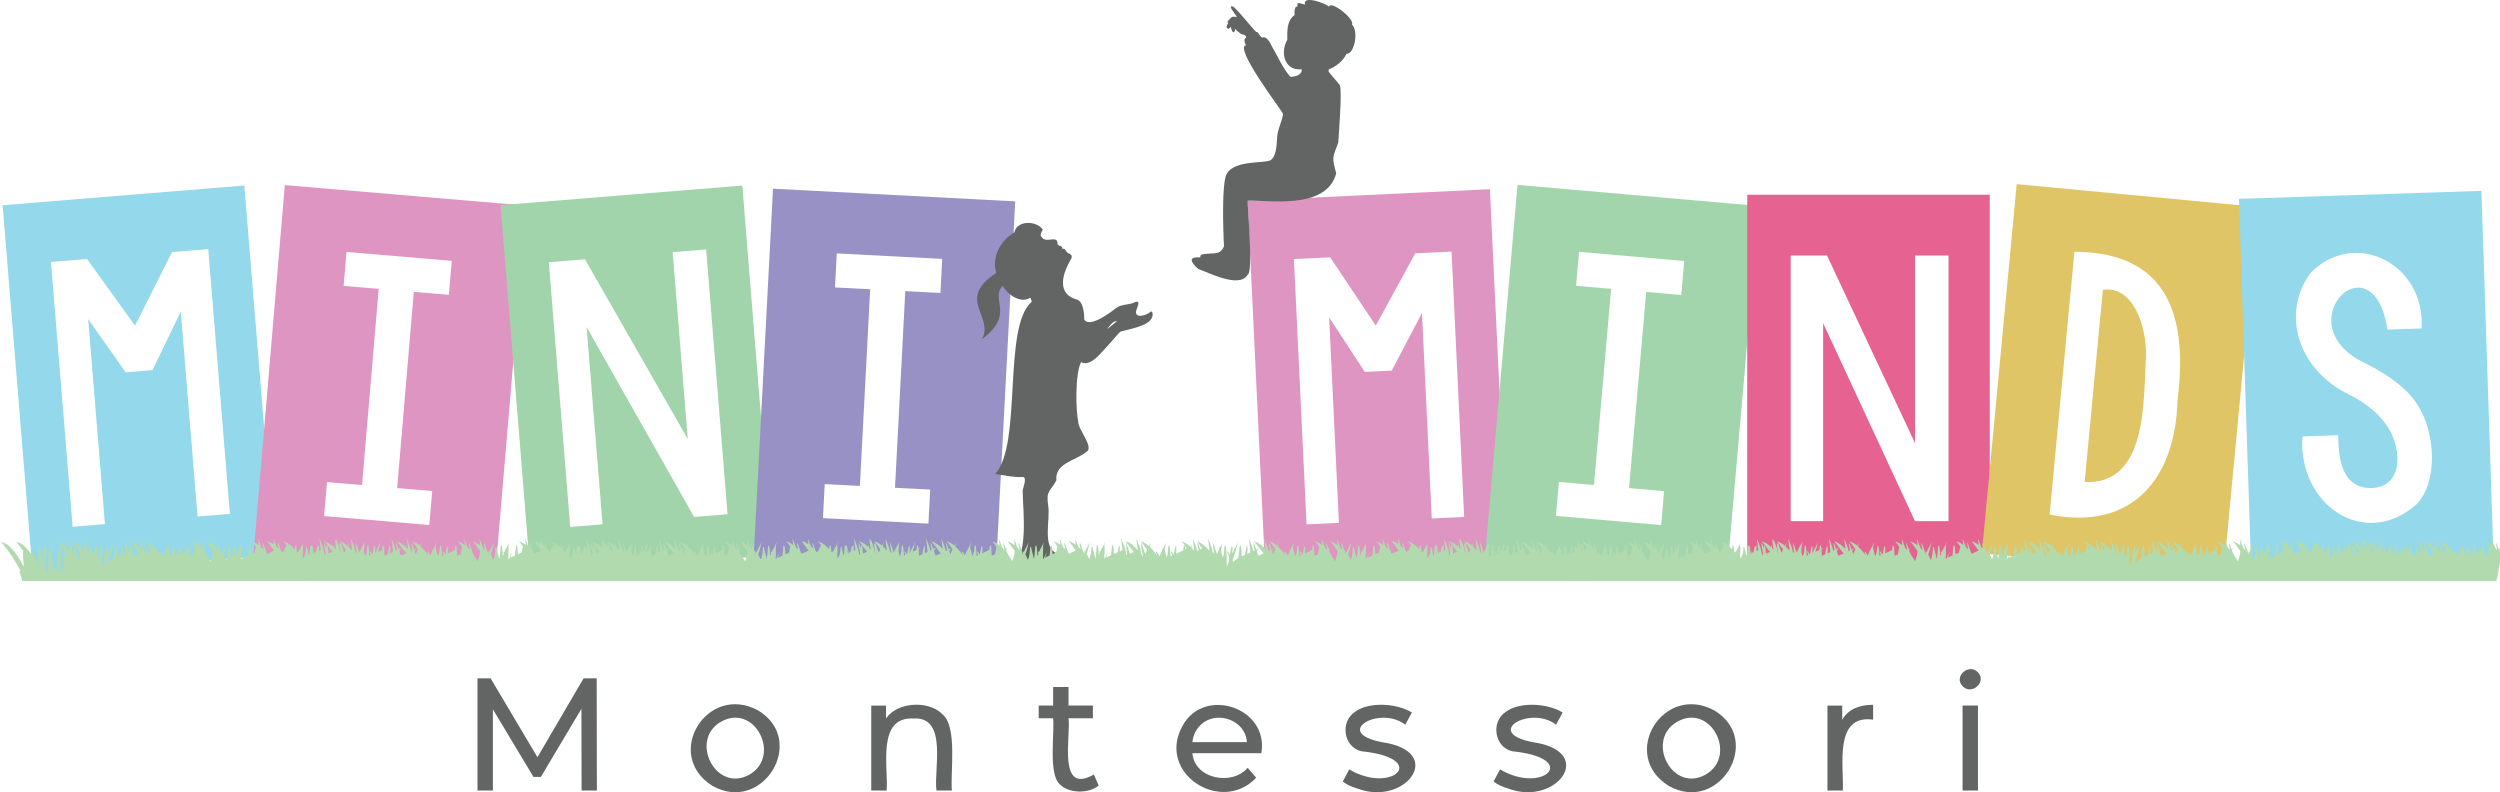
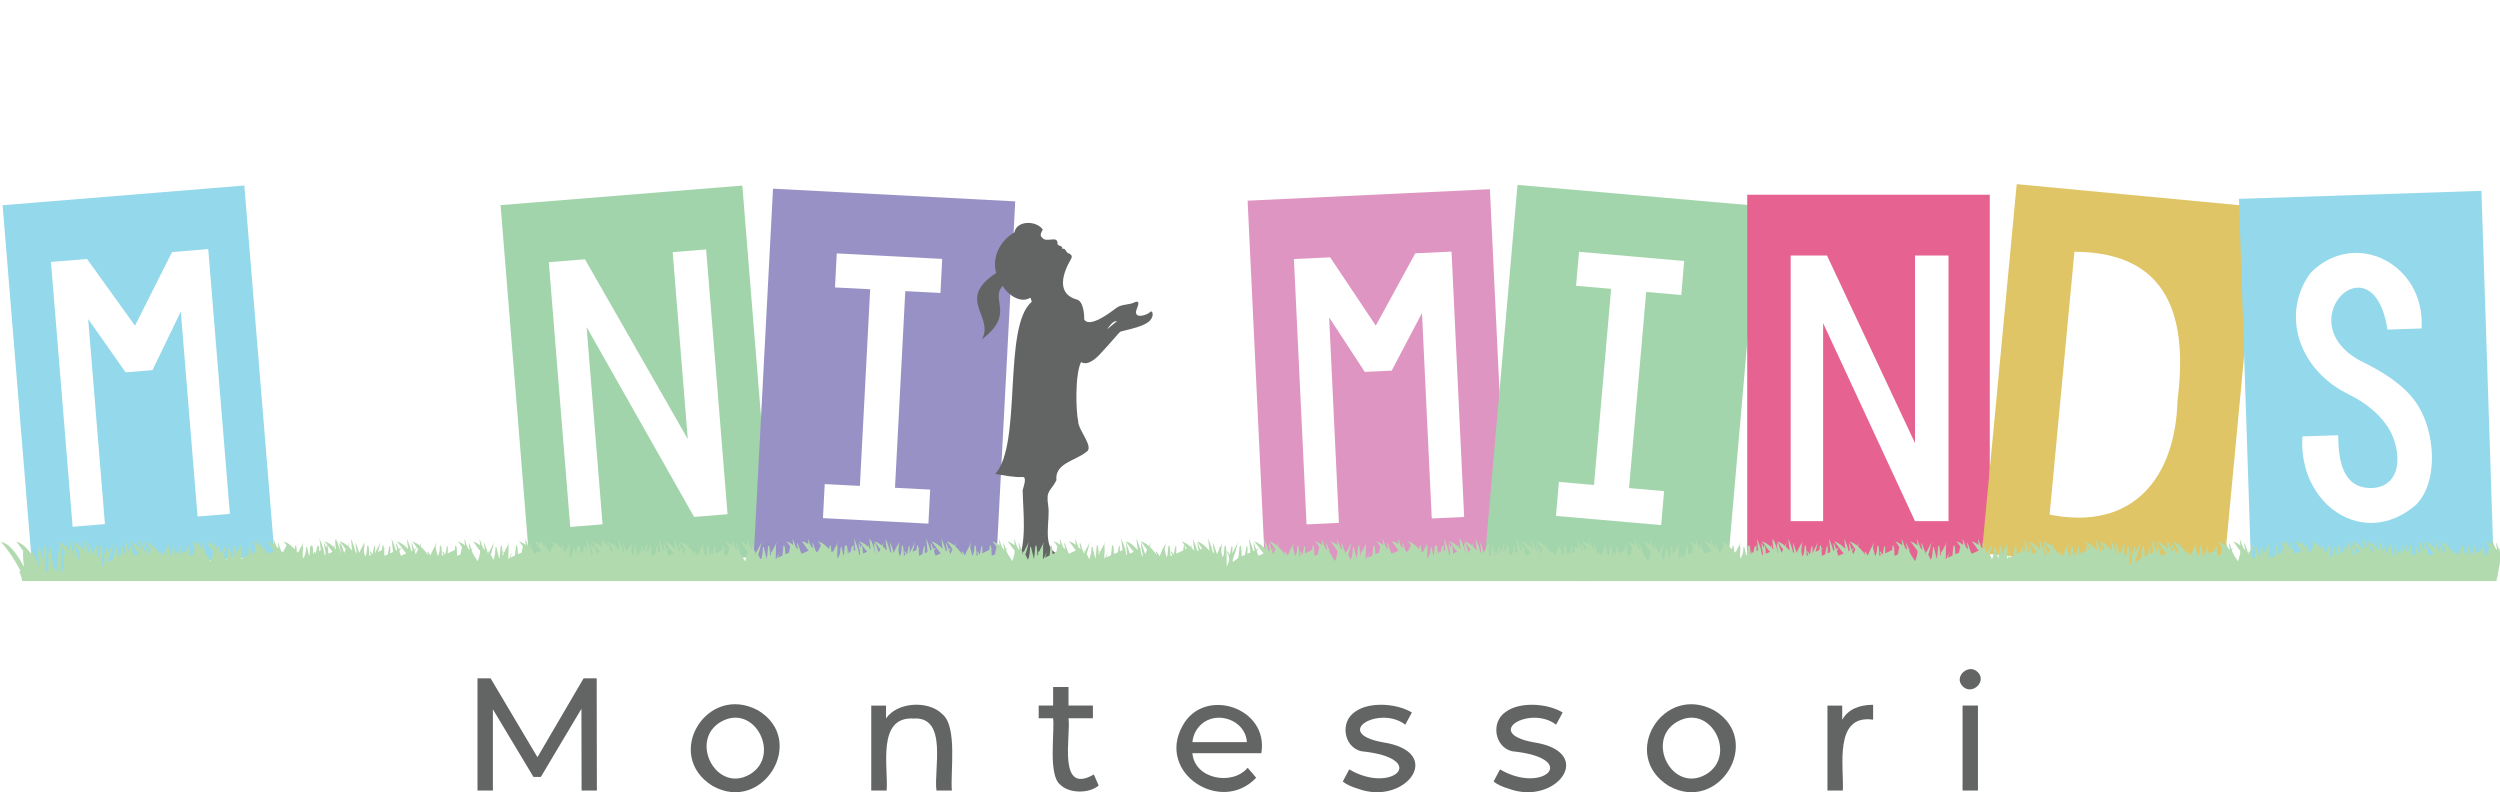
<svg xmlns="http://www.w3.org/2000/svg" id="a" width="440" height="139.43" viewBox="0 0 440 139.43">
  <g>
    <path d="M102.36,139.14l-.03-14.39-7.14,11.99h-1.3l-7.14-11.9v14.3h-2.71v-19.75h2.31l8.24,13.88,8.12-13.88h2.31l.03,19.75h-2.71Z" fill="#636464" />
    <path d="M125.41,138.32c-8.75-5.43-1.01-18.14,8-13.3,8.76,5.25,.85,18.28-8,13.3Zm6.59-2.05c5.56-3.34,.76-12.65-5.16-9.21-5.62,3.3-.74,12.68,5.16,9.21Z" fill="#636464" />
    <path d="M165.85,125.69c2.71,2.17,1.38,10.31,1.68,13.44h-2.71c-.53-3.51,2.07-13.06-4.03-12.67-6.54-.39-4.41,8.71-4.74,12.67h-2.71v-14.95h2.6v2.26c2.04-2.95,7.51-3.19,9.92-.75Z" fill="#636464" />
    <path d="M193.36,138.26c-1.75,1.48-5.28,1.37-6.77-.17-2.16-1.7-.94-9.26-1.24-11.68h-2.54v-2.23h2.54v-3.27h2.71v3.27h4.29v2.23h-4.29c.45,3.02-2.02,13.62,4.46,9.9l.85,1.95Z" fill="#636464" />
    <path d="M221.99,132.56h-12.13c.39,4.58,7.02,5.78,9.73,2.57l1.5,1.75c-6.2,6.55-17.61-.86-12.96-9.14,3.79-7,15.27-3.2,13.86,4.82Zm-10.59-5.05c-.87,.79-1.39,1.83-1.54,3.1h9.59c-.22-3.89-5.32-5.65-8.05-3.1Z" fill="#636464" />
    <path d="M238.98,138.81c-1.13-.33-2.01-.75-2.65-1.26l1.13-2.14c7.61,4.5,14.29-1.96,2.13-3.19-3.11-.73-3.8-5.18-1.09-6.95,2.45-1.81,7.33-1.5,9.99,.13l-1.16,2.14c-4.54-3.48-12.99,1.44-3.98,3.1,11.19,1.69,4.05,11.3-4.37,8.17Z" fill="#636464" />
    <path d="M265.52,138.81c-1.13-.33-2.01-.75-2.65-1.26l1.13-2.14c7.61,4.5,14.29-1.96,2.13-3.19-3.11-.73-3.8-5.18-1.09-6.95,2.45-1.81,7.33-1.5,9.99,.13l-1.16,2.14c-4.54-3.48-12.99,1.44-3.98,3.1,11.19,1.69,4.05,11.3-4.37,8.17Z" fill="#636464" />
    <path d="M293.7,138.32c-8.75-5.43-1.01-18.14,8-13.3,8.76,5.25,.85,18.28-8,13.3Zm6.59-2.05c5.56-3.34,.76-12.65-5.16-9.21-5.62,3.3-.74,12.68,5.16,9.21Z" fill="#636464" />
    <path d="M326.31,124.72c.92-.45,2.04-.68,3.36-.68v2.62c-6.97-.99-5.12,8.29-5.33,12.47h-2.71v-14.95h2.6v2.51c.47-.87,1.17-1.52,2.09-1.98Z" fill="#636464" />
    <path d="M345.45,120.8c-1.71-1.67,1.01-4.12,2.62-2.52,1.71,1.66-1.01,4.16-2.62,2.52Zm-.04,3.38h2.71v14.95h-2.71v-14.95Z" fill="#636464" />
  </g>
  <g>
    <path d="M48.32,97.7l-5.32-65.05L.46,36.12,5.78,101.18l42.55-3.48ZM8.95,46.1l6.37-.52,8.44,11.74,6.52-12.96,6.37-.52,3.81,46.6-5.69,.47-2.95-36.08-4.98,10.31-4.73,.39-6.59-9.37,2.95,36.08-5.69,.47-3.81-46.6Z" fill="#93d8eb" />
-     <path d="M87.15,101.23l5.52-65.04-42.54-3.61-5.52,65.04,42.54,3.61Zm-29.6-16.38l6.17,.52,2.93-34.53-6.17-.52,.51-5.98,18.52,1.57-.51,5.98-6.17-.52-2.93,34.53,6.17,.52-.51,5.98-18.52-1.57,.51-5.98Z" fill="#df95c1" />
    <path d="M135.91,97.72l-5.26-65.06-42.55,3.44,5.26,65.06,42.55-3.44Zm-39.33-51.57l6.37-.52,18.1,31.65-2.66-32.9,5.89-.48,3.77,46.6-5.89,.48-18.92-33.43,2.81,34.73-5.69,.46-3.77-46.6Z" fill="#a1d4ab" />
    <path d="M175.26,100.62l3.42-65.18-42.63-2.23-3.42,65.18,42.63,2.23Zm-30.11-15.42l6.19,.32,1.81-34.61-6.19-.32,.31-5.99,18.56,.97-.31,5.99-6.19-.32-1.81,34.61,6.19,.32-.31,5.99-18.56-.97,.31-5.99Z" fill="#9891c6" />
    <path d="M265.32,98.5l-3.1-65.2-42.64,2.02,3.1,65.2,42.64-2.02Zm-37.59-52.91l6.38-.3,8.03,12.02,6.95-12.73,6.38-.3,2.22,46.7-5.7,.27-1.72-36.16-5.33,10.14-4.74,.22-6.27-9.59,1.72,36.16-5.7,.27-2.22-46.7Z" fill="#df95c1" />
    <path d="M303.93,101.28l5.68-65.02-42.53-3.72-5.68,65.02,42.53,3.72Zm-29.56-16.46l6.17,.54,3.02-34.52-6.17-.54,.52-5.98,18.51,1.62-.52,5.98-6.17-.54-3.02,34.52,6.17,.54-.52,5.98-18.51-1.62,.52-5.98Z" fill="#a3d5ac" />
    <path d="M350.2,99.54V34.27h-42.69V99.54h42.69Zm-35.04-54.57h6.39l15.49,33.01V44.97h5.9v46.75h-5.9l-16.17-34.85v34.85h-5.71V44.97Z" fill="#e66391" />
-     <path d="M377.69,62.76c.17-5.53-2.39-12.58-7.59-11.75l-3.2,33.83c11.09,.52,10.31-14.24,10.79-22.07Z" fill="#dfc565" />
    <path d="M391.3,101.41l6.14-64.98-42.5-4.02-6.14,64.98,42.5,4.02Zm-26.2-57.1c16.97,.08,19.94,12,18.14,26.22-.38,13.48-7.77,22.98-22.51,20.04l4.37-46.26Z" fill="#dfc565" />
    <path d="M438.88,98.82l-2.15-65.23-42.67,1.41,2.15,65.23,42.67-1.41Zm-32.23-50.78c7.8-7.93,20.27-1.57,19.55,9.77l-6,.2c-2.6-16.72-18.3-.76-3.87,5.94,4.59,2.3,7.7,4.82,9.3,7.54,2.94,4.71,3.58,13.33-.4,17.35-9.16,7.94-20.78,.02-20.01-12.03l6.29-.21c.06,4.62,.85,9.36,5.92,9.3,6.01-.29,5.17-7.84,2.39-11.36-1.45-1.99-3.56-3.67-6.32-5.07-9.01-4.28-12.11-14.26-6.86-21.42Z" fill="#93d8eb" />
  </g>
-   <path d="M237.94,4.34c.6-.96-3.8-4.37-4.02-3.15-.56-.61-4.72-2.1-4.23-.41-.7,0-1.45-.78-1.36,.42-.52-.27-.54,1.1-.48,1.43-1.4,1.05-1.3,2.84-1.29,4.39-1.29,2.2-.5,5.5,2.52,5.17,.19,.99-1.23,1.36-1.98,1.32-1.27-1.37-2.32-3.81-3.29-5.43-.26-.58-.91-1.81-1.67-1.46-.09,0-.52-.48-.64-.68-.11-.33-.22-.31-.41-.3-.73-.72-3.15-3.78-4-4.45-1.37-.51,.72,1.67,.56,1.84,0,0-.7-.28-1.06,.15-.39,.48-.77,.7-.41,.84,0,0-.41,.63-.26,.89,.3,.4,.62-.06,.69-.23,0,0,.23,1.23,.57,.97,.34-.26,.1-.66,.1-.66,0,0,.91,1.01,1.46,1.09,.55,.08,.61,.5,.59,.54-.54,.2-.23,1.16,0,1.33-2.3,.28,6.12,11.32,6.33,11.84,.55,.41-.79,2.65-.88,4.29-.09,1.64-.18,3.49-1.18,4.12-1,.64-7.21-.21-7.94,3.06-.73,3.27-.24,12.06-.24,12.06,0,0-.35,1.13-1.37,1.22-1.22,.19-3.05-.05-2.77,.75-2.09-.12-1.88,.73-.39,2.05,1.57,.49,7.26,3.55,8.7,1,1.04-.36-.09-12.19,0-13.02,3.06-.22,13.88,1.82,15.58-4.82-.75-2.83-.7-2.63,.36-5.39,0-.42,.76-9.27,.26-10.14-.63-.84-1.36-1.56-1.98-2.4,.02-.12,.04-.24,.07-.36,1.32-.54,2.46-1.43,3.1-2.73,1.48,.01,2.14-4.15,.96-5.15Z" fill="#636464" />
  <path d="M202.45,54.9c-.48,.48-2.37,1.18-2.52,.15-.04-.61,.57-1.29,.39-1.86-.13-.15-.38-.09-.57-.01-1.04,.54-2.33,.3-3.26,1.01-1.16,.88-4.66,3.53-5.66,2.08,0,0,.07-3-1.18-3.51-3.9-1.01-2.56-4.78-1.15-7.17,.36-.59-.1-.92-.61-1.08-.29-.23-.44-.95-.92-.68,.09-.64-.64-.44-.85-.87,.13-1.65-1.92-.16-2.65-1.09-.62-.45-.16-.98,.06-1.47-1.12-1.61-4.58-1.66-5,.5-2.6,1.55-3.97,4.41-3.2,7.14-7.17,4.69-.27,7.62-2.51,11.67,5.93-4.46,1.36-6.99,3.66-9.39,.84,1.52,3.15,3.18,4.85,2.07,.13,.2,.18,.49,.26,.72-5.18,4.35-1.63,25.05-6.43,30.3,1.25,.2,3.45,.66,4.83,.54,.85-.04,.07,1.95,0,2.34,.08,4.16,.81,9.14-1.01,12.98l10.11-.24c-1.16-.61-2.32-1.25-3.49-1.84-2.06-1.42-.74-5.84-1.11-8.16-.44-2.84,.38-2.42,1.44-4.51-.33-2.98,3.35-3.43,5.24-4.96,1.52-.81-1.46-3.9-1.41-5.44-.38-1.58-.61-8.13,.51-10.41,0,0,1.08,1.02,3.29-1.34,2.21-2.36,3.32-3.77,3.61-3.99,1.11-.37,4.78-.91,5.49-2.33,.44-.74,.1-1.5-.22-1.15Zm-7.61,3.06c.48-.67,1.04-1.5,1.75-1.44l-1.75,1.44Z" fill="#636464" />
  <g>
    <path d="M280.78,100.29c.03-.16,.22-1.63,.21-1.23,0-.77,.26-1.58-.08-2.31,.07-.09,.18-.17,.19-.29,0,0-.23,.14-.24,.15-.5-1.6-.53-1.23-.27,.17h-.01c-.56-.51-.61-1.34-.96-2,.04,.35,.11,.85,.13,1.2-.33-.34-.77-.5-1.18-.68-.04-.05-.07,.06-.04,.06,.3,.24,.46,.6,.69,.91-.11,.42-.2,.85-.26,1.28-.2,.08-.4,.17-.59,.26,0-.34-.04-.78-.07-1.12,.05-.06,.13-.13,.14-.22-.02,0-.13,.08-.15,.09-.04-.12,0-.75-.24-.51-.06,.2-.05,.5-.09,.71-.32,.19-.9,.46-1.25,.61,.1-2.17-.19-1.31-.42,.18l-.05,.02c-.09-.16-.24-.36-.34-.51h0c-.28,0,.07,.46,.08,.62-.09,.04-.18,.08-.27,.12-.03-.14-.03-2.32-.35-1.7-.06,.56-.05,1.25-.39,1.74-.15-.5-.27-1.06-.38-1.55,0,0,0,0,0-.02,.08-.31,.16-.64,.21-.9-.01,0,0,0,0,0-.31,.77-.8,1.53-1.11,2.37-.12-.23-.29-.48-.44-.68-.29-.04,.08,.52,.09,.68-.41-.58-.88-1.13-1.39-1.59,.06-.27,.14-.57,.18-.78-.01,0,0,0,0,0-.05,.2-.19,.47-.31,.66-.35-.36-.81-.55-1.25-.74-.04-.05-.07,.06-.04,.06,.4,.35,.61,.88,.98,1.27-.13,.28-.27,.6-.4,.91-.06-.2-.13-.4-.2-.6,.12-.15,.31-.29,.36-.48-.03,.02-.41,.25-.44,.27-.55-1.73-.58-1.41-.29,.16l-.22,.11c-.18-.77-.47-1.5-.78-2.22,.08,.59,.13,1.26,.21,1.84-.52-.57-1.14-1.07-1.87-1.33-.04-.05-.07,.06-.04,.06,.57,.64,1.03,1.4,1.6,2.05-.28,.12-.66,.28-.94,.4-.09-.29-.19-.58-.29-.87,.12-.15,.31-.29,.36-.48,0,0-.24,.15-.25,.16,.04-.04,.08-.1,.08-.16,0,0-.29,.18-.3,.18-.52-1.64-.55-1.29-.27,.17,0,0-.22,.11-.22,.11-.18-.74-.46-1.45-.76-2.15,.09,.78,.2,1.61,.25,2.4-.06,.03-.44,.2-.49,.22,.1-2.21-.2-1.34-.43,.18-.2,.08-.39,.17-.58,.25,0-.34-.04-.75-.07-1.08,.07-.09,.18-.17,.19-.29,0,0-.2,.12-.21,.13-.05-.13,.01-.77-.25-.55-.07,.21-.06,.53-.09,.76-.1,.06-.61,.31-.7,.35,.22-.77,.31-1.19,.45-1.78,0,0,0,0,0,0h0s0,0,0,0c0,0,0,0,0,0-.01,0,0,0,0,0h0c-.24,.67-.7,1.29-.96,2.01h-.02c.1-2.2-.2-1.33-.43,.19h-.03c-.09-.16-.24-.36-.35-.52-.29-.05,.07,.49,.08,.65-.09,.04-.19,.08-.28,.12,0-.14-.07-2.49-.36-1.67-.07,.56-.03,1.28-.36,1.77-.38-.84-.21-1.76,.04-2.55,0,0,0,0,0,0,0,0,0,0,0,0h0s0,0,0,0c-.01,0,0,0,0,0h0c-.05,.21-.2,.48-.32,.69,.06-.25,.13-.51,.16-.69-.01,0,0,0,0,0h0s0,0,0,0c-.23,.65-.67,1.23-.92,1.93-.81-2.43-.79-2.19-.41,.16-.07-.11-.2-.3-.28-.4,0,0,0,0,0,0-.17-.78-.47-1.54-.79-2.27,.09,.69,.16,1.43,.23,2.12-.22-.25-.44-.48-.69-.7,.07-.29,.15-.6,.19-.83-.01,0,0,0,0,0h0s0,0,0,0c-.06,.21-.2,.49-.33,.7-.36-.37-.83-.59-1.29-.78-.04-.05-.07,.06-.04,.06,.42,.37,.63,.92,1.02,1.32-.09,.19-.19,.42-.28,.63-.14-.3-.76-2.58-.66-1.42-.45-1.26,.12,1.6,.13,1.95-.09-.43-.17-.9-.3-1.32,0-.01,0-.04,.01-.05h-.02c-.16-.57-.4-1.12-.64-1.68,.02,.15,.06,.45,.07,.59-.08-.18-.17-.41-.25-.59,.09,.61,.13,1.3,.22,1.92-.09-.1-.18-.2-.28-.29,.04-.31-.05-.7-.17-.16-.41-.43-.94-.75-1.49-.96-.04-.05-.07,.06-.04,.06,.51,.51,.83,1.2,1.34,1.71,0,.03-.01,.06-.02,.09-.14,.06-.53,.24-.67,.29-.02-.43-.08-.95-.14-1.37-.2-.33-.24,.28-.24,.41-.13-.33-.22-.68-.36-1-.15,.69,.33,1.48,.19,2.2-.04,.02-.08,.03-.11,.05-.05-.34-.13-.72-.23-1.05,.05-.06,.13-.13,.14-.22-.01,0-.15,.09-.17,.1-.16-.61-.42-1.2-.66-1.78,.09,.66,.15,1.39,.23,2.05l-.29,.15c0-.27,.06-1.51-.17-.71-.04-.85-.35,.72-.39,.98l-.1,.05c-.05-.06-.11-.17-.16-.23-.2-.08-.08,.23-.04,.31l-.18,.08c-.04-.14-.03-1.79-.32-1.4-.33-.38-.27,1.55-.36,1.7-.02,0-.04,.02-.06,.03-.17-.49-.23-1.08-.4-1.53-.12-.07-.13,.12-.14,.2-.01,.71-.1,1.17-.49,1.83-.25-.69,.11-1.62-.11-2.3,.05-.23,.11-.43,.14-.6-.01,0,0,0,0,0-.2,.6-.6,1.1-.85,1.75,0,0-.04-.06-.05-.06-.16-.08-.12,.16-.07,.24-.06-.07-.12-.15-.18-.22-.02-.29-.07-.73-.11-1.01-.25-.34-.23,.45-.26,.58-.36-.37-.77-.78-1.22-1.05,.02-.08,.04-.17,.05-.23-.01,0,0,0,0,0h0s0,0,0,0c0,0-.05,.16-.08,.21-.12-.04-.77-.42-.69-.23,.21,.17,.35,.39,.49,.62-.22,.35-.38,.71-.57,1.14,0,0-.04-.06-.05-.06-.16-.08-.12,.16-.07,.24-.45-.49-.5-1.22-.78-1.81-.12,.29,.05,.7,.09,1.02-.13-.13-.27-.26-.41-.38-.14-.46-.34-.9-.53-1.34,.03,.27,.1,.72,.11,.99-.14-.11-.98-.59-.98-.42-.07-.02-.23-.14-.17,0,.47,.44,.74,1.07,1.19,1.53,0,0,0,0,0,0-.35,.19-.89,.43-1.25,.58-.32-.62-.46-1.35-.74-1.99-.13,.37,.09,.84,.12,1.24-.05-.05-.09-.1-.14-.15,.03-.03,.05-.08,.05-.12-.02,.01-.09,.06-.11,.07-.06-.06-.12-.12-.18-.17-.16-.54-.39-1.06-.6-1.57,.04,.33,.11,.81,.12,1.15-.11-.16-1.2-.78-1.16-.57,.28,.22,.44,.56,.65,.85-.1,.35-.17,.7-.23,1.06-.13,.06-.51,.22-.64,.28-.03-.14-.03-1.96-.34-1.47-.06,.41-.12,1.29-.18,1.7-.27,.12-.55,.25-.81,.4,.13-.4,.26-.72,.35-1.05,0,0,0,0,0,0-.11,.22-.39,.79-.58,1.18-.05,.03-.09,.06-.14,.09,.03-.79,.06-1.59,.04-2.38,.05-.23,.11-.46,.14-.63-.01,0,0,0,0,0-.21,.61-.62,1.14-.87,1.8-.02-.03-.06-.09-.08-.11-.22-.08-.06,.26-.02,.36-.06,.13-.12,.27-.18,.41-.02-.57-.06-1.22-.16-1.77-.31-.35-.25,1.15-.31,1.26-.02,.16-.11,.91-.12,1.06-.18-.67-.38-1.35-.51-2.04,0-.14-.19-.14-.18,.02-.04,.7-.07,1.56-.39,2.16-.12-.3-.28-.63-.44-.91,.29-.85,.45-1.58,.59-2.24-.01,0,0,0,0,0-.21,.61-.62,1.14-.87,1.8-.02-.03-.06-.09-.08-.11-.22-.08-.06,.26-.02,.36-.02,.04-.03,.07-.05,.11-.25-.67-.46-1.37-.72-2.03-.13,.39,.11,.89,.13,1.31-.57-.52-.62-1.35-.98-2.02,.04,.35,.11,.85,.13,1.2-.11-.17-1.25-.84-1.22-.62,.47,.44,.74,1.07,1.19,1.53,.06,.6-.26,1.44-.41,1.86-.38-.67-.9-1.24-1.08-2,.07-.09,.18-.17,.19-.29,0,0-.23,.14-.24,.15-.5-1.59-.53-1.23-.27,.17h-.01c-.56-.51-.61-1.34-.96-2,.04,.35,.11,.85,.13,1.2-.11-.17-1.24-.84-1.22-.62,.3,.24,.46,.6,.69,.91-.11,.42-.2,.85-.26,1.28-.2,.08-.4,.17-.59,.26,0-.34-.04-.78-.07-1.12,.05-.06,.13-.13,.14-.22-.02,0-.13,.08-.15,.09-.05-.13,0-.74-.24-.51-.06,.2-.05,.5-.09,.71-.32,.19-.9,.46-1.25,.61,.1-2.17-.19-1.31-.42,.18l-.05,.02c-.09-.16-.24-.36-.34-.51-.28-.05,.06,.47,.07,.62-.09,.04-.18,.08-.27,.12,0-.13-.07-2.46-.36-1.65-.05,.54-.05,1.21-.38,1.69-.15-.5-.27-1.07-.39-1.57,.08-.31,.16-.64,.21-.9-.01,0,0,0,0,0-.31,.77-.8,1.53-1.11,2.37-.12-.23-.29-.48-.44-.68-.29-.04,.08,.52,.09,.68-.41-.58-.88-1.13-1.39-1.59,.06-.27,.14-.57,.18-.78-.01,0,0,0,0,0h0s0,0,0,0c-.05,.2-.19,.47-.31,.66-.11-.17-1.32-.92-1.29-.68,.4,.35,.61,.88,.98,1.27-.13,.28-.27,.6-.4,.91-.06-.2-.13-.4-.2-.6,.12-.15,.31-.29,.36-.48-.02,.01-.41,.26-.44,.27-.55-1.73-.58-1.41-.29,.16l-.22,.11c-.17-.77-.47-1.5-.78-2.22,.09,.59,.12,1.26,.21,1.84-.52-.57-1.13-1.07-1.87-1.33-.04-.05-.07,.06-.04,.06,.57,.64,1.03,1.4,1.6,2.05-.28,.12-.66,.28-.94,.4-.09-.29-.19-.58-.29-.87,.12-.15,.31-.29,.36-.48-.03,.02-.41,.25-.44,.27-.55-1.73-.58-1.41-.29,.16l-.22,.11c-.17-.77-.47-1.5-.78-2.22,.09,.81,.22,1.66,.25,2.47-.12,.06-.37,.16-.5,.22,.11-2.33-.2-1.42-.43,.19-.19,.08-.38,.17-.57,.26-.04-.61-.02-1.34-.2-1.91-.38-.04-.13,1.91-.53,2.3-.28,.17-.55,.37-.8,.58-.03-.08-.06-.16-.09-.24,.38-1.07,.75-2.32,.94-3.27-.01,0,0,0,0,0h0c-.25,.68-.71,1.32-.98,2.06,.11-2.28-.2-1.36-.43,.19-.1-.19-.26-.4-.37-.57-.11-.08-.14,.1-.09,.17,.46,.85,.4,1.63-.1,2.45-.02-.41,.09-4.07-.35-3.64-.13,.61-.07,1.46-.34,2.04-.4-.91-.28-1.85,0-2.71-.01,0,0,0,0,0h0c-.08,.3-.26,.59-.44,.9-.11-.14-.17,.07-.16,.17-.03,.38-.29,.72-.42,1.1-.71-2.13-.97-2.97-.49-.07-.07-.11-.2-.3-.28-.4,0,0,0,0,0,0-.17-.78-.47-1.54-.79-2.27,.09,.69,.16,1.43,.23,2.12-.53-.58-1.52-1.61-2.16-1.54,.37,.3,.55,.78,.87,1.13l-.34,.21c-.54-1.7-.57-1.37-.29,.17l-.22,.11c-.17-.76-.47-1.49-.77-2.2,.09,.69,.16,1.43,.23,2.12-.15-.17-.3-.34-.47-.49,.04-.31-.05-.7-.17-.16-.41-.43-.94-.75-1.49-.96-.04-.05-.07,.06-.04,.06,.37,.3,.55,.78,.87,1.13l-.27,.16c-.05-.13,0-.86-.26-.61-.07,.23-.06,.58-.1,.82-.34,.18-.89,.43-1.24,.58,.11-2.27-.2-1.39-.43,.18-.1-.19-.26-.4-.37-.57-.29-.04,.08,.52,.09,.69-.1,.04-.2,.09-.29,.13-.02-.58-.07-1.24-.16-1.81-.38-.48-.21,1.82-.52,2-.13-.47-.27-.95-.36-1.43,.11-.49,.22-.88,.3-1.28-.01,0,0,0,0,0h0s0,0,0,0c-.08,.29-.25,.57-.42,.86-.26,.29-.49,1.19-.77,1.68-.15-.29-.35-.61-.54-.86-.29-.04,.08,.52,.09,.68-.19-.27-.39-.52-.6-.77,0-.02,0-.04,.01-.06h0s0,0,0,0c0,0,0,0,0,0h0s-.04-.04-.03-.02c0,0-.01,.03-.02,.04-.2-.23-.4-.44-.62-.64,.08-.32,.16-.65,.21-.92-.01,0,0,0,0,0h0s0,0,0,0c-.07,.24-.22,.52-.37,.77-.38-.39-.88-.65-1.37-.85-.04-.05-.07,.06-.04,.06,.44,.4,.67,.99,1.09,1.41-.11,.25-.23,.5-.34,.77-.22-.68-.47-1.36-.7-2.04-.14,.72,.27,1.72,.29,2.54-.33-.37-.3-.91-.45-1.36,.05-.06,.13-.13,.14-.22-.01,0-.15,.09-.17,.1-.16-.61-.42-1.2-.66-1.78,.09,.66,.15,1.39,.23,2.05-.5-.54-1.5-1.55-2.1-1.47,.53,.54,.89,1.26,1.42,1.81-.16,.07-.53,.24-.69,.3-1.02-2.92-.67-2.13-.5,.22-.04,.02-.08,.03-.11,.05-.05-.34-.13-.72-.23-1.05,.05-.06,.13-.13,.14-.22-.01,0-.15,.09-.17,.1-.16-.61-.42-1.2-.66-1.78,.09,.66,.15,1.39,.23,2.05l-.47,.24c.08-1.75-.19-.96-.38,.17-.15,.07-.49,.22-.65,.28-.03-.14-.03-1.93-.34-1.45-.05,.4-.12,1.28-.18,1.67-.29,.13-.59,.26-.87,.42,.13-.4,.24-.71,.35-1.04,0,0,0,0,0,0,0,0,0,0,0,0-.11,.22-.39,.79-.58,1.18-.03,.02-.05,.03-.08,.05-.02-.77,.15-1.67,0-2.38,.05-.23,.11-.43,.14-.6-.01,0,0,0,0,0-.2,.6-.6,1.1-.85,1.75,0,0-.04-.06-.05-.06-.18-.08-.09,.2-.05,.28-.05,.12-.1,.24-.16,.36-.02-.53-.06-1.14-.16-1.66-.31-.35-.25,1.15-.31,1.26-.02,.16-.11,.91-.12,1.06-.18-.67-.38-1.35-.51-2.04,0-.14-.19-.14-.18,.02,0,.68-.15,1.52-.41,2.1-.12-.3-.29-.62-.45-.9,.28-.85,.43-1.52,.57-2.17-.01,0,0,0,0,0-.2,.6-.6,1.1-.85,1.75,0,0-.04-.06-.05-.06-.18-.08-.09,.2-.05,.28-.02,.04-.04,.09-.06,.13-.32-.62-.46-1.35-.74-1.99-.13,.37,.09,.84,.12,1.24-.05-.05-.09-.1-.14-.15,.03-.03,.05-.08,.05-.12-.02,.01-.09,.06-.11,.07-.06-.06-.12-.12-.18-.17-.16-.54-.39-1.06-.6-1.57,.04,.33,.11,.81,.12,1.15-.11-.16-1.19-.78-1.16-.57,.47,.44,.74,1.07,1.19,1.53,0,0,0,0,0,0-.35,.19-.89,.43-1.25,.58-.32-.62-.46-1.35-.74-1.99-.13,.37,.09,.84,.12,1.24-.05-.05-.09-.1-.14-.15,.03-.03,.05-.08,.05-.12-.02,.01-.09,.05-.11,.07-.06-.06-.12-.12-.18-.17-.16-.54-.39-1.06-.6-1.57,.04,.33,.11,.81,.12,1.15-.11-.16-1.2-.78-1.16-.57,.28,.22,.44,.56,.65,.85-.1,.35-.17,.7-.23,1.06-.13,.06-.51,.22-.64,.28-.03-.14-.03-1.96-.34-1.47-.06,.41-.12,1.29-.18,1.7-.27,.12-.55,.25-.81,.4,.13-.4,.26-.72,.35-1.05,0,0,0,0,0,0-.11,.22-.39,.79-.58,1.18-.05,.03-.09,.06-.14,.09,.03-.79,.06-1.59,.04-2.38,.05-.23,.11-.46,.14-.63-.01,0,0,0,0,0-.21,.61-.62,1.14-.87,1.8-.02-.03-.06-.09-.08-.11-.22-.08-.06,.26-.02,.36-.06,.13-.12,.27-.18,.41-.02-.57-.06-1.22-.16-1.77-.31-.35-.25,1.15-.31,1.26-.02,.16-.11,.91-.12,1.06-.18-.67-.38-1.35-.51-2.04,0-.14-.19-.14-.18,.02-.04,.7-.07,1.56-.39,2.16-.12-.3-.28-.63-.44-.91,.29-.85,.44-1.58,.59-2.24-.01,0,0,0,0,0-.21,.61-.62,1.14-.87,1.8-.02-.03-.06-.09-.08-.11-.22-.08-.06,.26-.02,.36-.02,.04-.03,.07-.05,.11-.25-.67-.46-1.37-.72-2.03-.13,.39,.11,.89,.13,1.31-.57-.52-.62-1.35-.98-2.02,.04,.35,.11,.85,.13,1.2-.13-.17-1.22-.83-1.22-.62,.47,.44,.74,1.07,1.19,1.53,.06,.6-.26,1.44-.41,1.86-.38-.67-.9-1.24-1.08-2,.07-.09,.18-.17,.19-.29,0,0-.23,.14-.24,.15-.5-1.59-.53-1.23-.27,.17h-.01c-.56-.51-.61-1.34-.96-2,.04,.35,.11,.85,.13,1.2-.13-.17-1.22-.83-1.22-.62,.3,.24,.46,.6,.69,.91-.11,.42-.2,.85-.26,1.28-.2,.08-.4,.17-.59,.26,0-.34-.04-.78-.07-1.12,.05-.06,.13-.13,.14-.22-.02,0-.13,.08-.15,.09-.04-.12,0-.75-.24-.51-.07,.2-.05,.5-.09,.71-.32,.19-.9,.46-1.25,.61,.1-2.17-.19-1.31-.42,.18l-.05,.02c-.09-.16-.24-.36-.34-.51-.28-.05,.06,.47,.07,.62-.09,.04-.18,.08-.27,.12-.02-.14-.03-2.32-.35-1.7-.06,.56-.05,1.25-.39,1.74-.15-.5-.27-1.07-.39-1.57,.08-.31,.16-.64,.21-.9-.01,0,0,0,0,0-.31,.77-.8,1.53-1.11,2.37-.12-.23-.29-.48-.44-.68-.29-.04,.08,.52,.09,.68-.41-.58-.88-1.13-1.39-1.59,.06-.27,.14-.57,.18-.78-.01,0,0,0,0,0-.05,.2-.19,.47-.31,.66-.35-.36-.81-.55-1.25-.74-.04-.05-.07,.06-.04,.06,.4,.35,.61,.89,.98,1.27-.13,.28-.27,.6-.4,.91-.06-.2-.13-.4-.2-.6,.12-.15,.31-.29,.36-.48-.03,.02-.41,.25-.44,.27-.55-1.73-.58-1.41-.29,.16l-.22,.11c-.17-.77-.47-1.5-.78-2.22,.08,.59,.13,1.26,.21,1.84-.52-.57-1.14-1.07-1.87-1.33-.04-.05-.07,.06-.04,.06,.57,.64,1.03,1.4,1.6,2.05-.28,.12-.66,.28-.94,.4-.09-.29-.19-.58-.29-.87,.12-.15,.31-.29,.36-.48,0,0-.24,.15-.25,.16,.04-.04,.08-.1,.08-.16,0,0-.28,.18-.3,.18-.52-1.63-.55-1.28-.27,.17,0,0-.22,.11-.22,.11-.18-.74-.46-1.45-.76-2.15,.09,.78,.2,1.61,.25,2.4-.06,.03-.44,.2-.49,.22,.1-2.2-.2-1.34-.43,.18-.2,.08-.39,.17-.58,.25,0-.34-.04-.75-.07-1.08,.07-.09,.18-.17,.19-.29,0,0-.2,.12-.21,.13-.05-.13,.01-.77-.25-.55-.07,.21-.06,.53-.09,.76-.1,.05-.61,.31-.7,.35,.22-.77,.31-1.19,.45-1.78,0,0,0,0,0,0h0s0,0,0,0h0s0,0,0,0c-.01,0,0,0,0,0h0c-.24,.67-.7,1.29-.96,2.01h-.02c.1-2.2-.2-1.33-.43,.19h-.03c-.09-.16-.25-.37-.35-.52-.29-.05,.06,.49,.08,.65-.09,.04-.19,.08-.28,.12,0-.13-.07-2.49-.36-1.67-.07,.56-.03,1.28-.36,1.77-.38-.84-.21-1.76,.04-2.55,0,0,0,0,0,0h0s0,0,0,0h0s0,0,0,0c-.01,0,0,0,0,0h0c-.06,.21-.2,.48-.32,.69,.06-.25,.12-.51,.16-.69-.01,0,0,0,0,0h0s0,0,0,0c-.23,.64-.67,1.23-.92,1.93-.81-2.43-.79-2.19-.41,.16-.07-.11-.2-.3-.28-.4,0,0,0,0,0,0-.17-.78-.47-1.54-.79-2.27,.09,.69,.16,1.43,.23,2.12-.22-.25-.44-.48-.69-.7,.07-.29,.15-.6,.19-.83-.01,0,0,0,0,0h0s0,0,0,0c-.06,.21-.2,.49-.33,.7-.36-.37-.83-.59-1.29-.78-.04-.05-.07,.06-.04,.06,.42,.37,.63,.92,1.02,1.32-.09,.19-.19,.42-.28,.63-.14-.3-.77-2.58-.66-1.42-.45-1.26,.12,1.6,.13,1.95-.09-.43-.17-.9-.3-1.32,0-.01,0-.04,.01-.05h-.02c-.16-.57-.4-1.12-.63-1.68,.02,.15,.06,.45,.07,.59-.08-.18-.17-.41-.25-.59,.09,.61,.13,1.3,.22,1.92-.09-.1-.18-.2-.28-.29,.04-.31-.05-.7-.17-.16-.41-.43-.94-.75-1.49-.96-.04-.05-.07,.06-.04,.06,.51,.51,.83,1.2,1.34,1.71,0,.03-.01,.06-.02,.09-.14,.06-.53,.24-.67,.29-.02-.43-.08-.95-.14-1.37-.2-.33-.24,.28-.24,.41-.13-.33-.22-.68-.36-1-.15,.69,.33,1.47,.19,2.2-.04,.02-.08,.03-.11,.05-.05-.34-.13-.72-.23-1.05,.05-.06,.13-.13,.14-.22-.01,0-.15,.09-.17,.1-.16-.61-.42-1.2-.66-1.78,.09,.66,.15,1.39,.23,2.05l-.29,.15c0-.27,.06-1.51-.17-.71-.04-.85-.35,.72-.39,.98l-.1,.05c-.05-.06-.11-.17-.16-.23-.2-.08-.08,.23-.04,.31l-.18,.08c-.04-.14-.03-1.79-.32-1.4-.33-.38-.27,1.55-.36,1.7-.02,0-.04,.02-.06,.03-.17-.49-.23-1.08-.4-1.53-.12-.07-.13,.11-.14,.2-.01,.71-.09,1.17-.49,1.83-.25-.69,.11-1.62-.11-2.3,.05-.23,.11-.43,.14-.6-.01,0,0,0,0,0-.2,.6-.6,1.1-.85,1.75,0,0-.04-.06-.05-.06-.16-.08-.12,.16-.07,.24-.06-.07-.12-.15-.18-.22-.02-.29-.07-.73-.11-1.01-.25-.34-.23,.45-.26,.58-.36-.37-.77-.78-1.22-1.05,.02-.08,.04-.17,.05-.23-.01,0,0,0,0,0,0,0-.05,.16-.08,.22-.12-.04-.77-.42-.69-.23,.21,.17,.35,.39,.49,.62-.22,.35-.38,.71-.57,1.14,0,0-.04-.06-.05-.06-.16-.08-.12,.16-.07,.24-.45-.49-.5-1.22-.78-1.81-.12,.29,.05,.7,.09,1.02-.13-.13-.27-.26-.41-.38-.14-.46-.34-.9-.53-1.34,.03,.27,.1,.72,.11,.99-.14-.11-.98-.59-.98-.42-.07-.02-.23-.14-.17,0,.47,.44,.74,1.07,1.19,1.53,0,0,0,0,0,0-.35,.19-.89,.43-1.25,.58-.32-.62-.46-1.35-.74-1.99-.13,.37,.09,.84,.12,1.24-.05-.05-.09-.1-.14-.15,.03-.03,.05-.08,.05-.12-.02,.01-.09,.06-.11,.07-.06-.06-.12-.12-.18-.17-.16-.54-.39-1.06-.6-1.57,.04,.33,.11,.81,.12,1.15-.11-.16-1.2-.78-1.16-.57,.28,.22,.44,.56,.65,.85-.1,.35-.17,.7-.23,1.06-.13,.06-.51,.22-.64,.28-.03-.14-.03-1.96-.34-1.47-.06,.41-.12,1.29-.18,1.7-.27,.12-.55,.25-.81,.4,.13-.4,.26-.72,.35-1.05,0,0,0,0,0,0-.11,.22-.39,.79-.58,1.18-.05,.03-.09,.06-.14,.09,.03-.79,.06-1.59,.04-2.38,.05-.23,.11-.46,.14-.63-.01,0,0,0,0,0-.21,.61-.62,1.14-.87,1.8-.02-.03-.06-.09-.08-.11-.22-.08-.06,.26-.02,.36-.06,.13-.12,.27-.18,.41-.02-.57-.06-1.22-.16-1.77-.31-.35-.25,1.15-.31,1.26-.02,.16-.11,.91-.12,1.06-.18-.67-.38-1.35-.51-2.04,0-.14-.19-.14-.18,.02-.04,.7-.07,1.56-.39,2.16-.12-.3-.28-.63-.44-.91,.29-.85,.45-1.58,.59-2.24-.01,0,0,0,0,0-.21,.61-.62,1.14-.87,1.8-.02-.03-.06-.09-.08-.11-.22-.08-.06,.26-.02,.36-.02,.04-.03,.07-.05,.11-.25-.67-.46-1.37-.72-2.03-.13,.39,.11,.89,.13,1.31-.57-.52-.62-1.35-.98-2.02,.04,.35,.11,.85,.13,1.2-.11-.17-1.24-.84-1.22-.62,.47,.44,.74,1.07,1.19,1.53,.06,.6-.26,1.44-.41,1.86-.38-.67-.9-1.24-1.08-2,.07-.09,.18-.17,.2-.29,0,0-.23,.14-.24,.15-.5-1.59-.53-1.23-.27,.17h-.01c-.56-.51-.61-1.34-.96-2,.04,.35,.11,.85,.13,1.2-.11-.17-1.25-.84-1.22-.62,.3,.24,.46,.6,.69,.91-.11,.42-.2,.85-.26,1.28-.2,.08-.4,.17-.59,.26,0-.34-.04-.78-.07-1.12,.05-.06,.13-.13,.14-.22-.02,0-.13,.08-.15,.09-.05-.13,0-.74-.24-.51-.06,.2-.05,.5-.09,.71-.32,.19-.9,.46-1.25,.61,.1-2.17-.19-1.31-.42,.18l-.05,.02c-.09-.16-.24-.36-.34-.51-.28-.05,.06,.47,.07,.62-.09,.04-.18,.08-.27,.12,0-.13-.07-2.46-.36-1.65-.05,.54-.06,1.21-.38,1.69-.15-.5-.27-1.07-.39-1.57,.08-.31,.16-.64,.21-.9-.01,0,0,0,0,0h0c-.31,.77-.8,1.53-1.11,2.36-.12-.23-.29-.48-.44-.68-.29-.04,.08,.52,.09,.68-.41-.58-.87-1.13-1.39-1.58,.06-.27,.14-.57,.18-.78-.01,0,0,0,0,0h0c-.05,.2-.19,.47-.31,.66-.35-.36-.81-.55-1.25-.74-.04-.05-.07,.06-.04,.06,.4,.35,.61,.88,.98,1.27-.13,.28-.27,.6-.4,.91-.06-.2-.13-.4-.2-.6,.12-.15,.31-.29,.36-.48-.02,.02-.41,.25-.44,.27-.55-1.73-.58-1.41-.29,.16l-.22,.11c-.17-.77-.47-1.5-.78-2.22,.08,.59,.13,1.26,.21,1.84-.52-.57-1.14-1.07-1.87-1.33-.04-.05-.07,.06-.04,.06,.57,.64,1.03,1.4,1.6,2.05-.28,.12-.66,.28-.94,.4-.09-.29-.19-.58-.29-.87,.12-.15,.31-.29,.36-.48-.03,.02-.41,.25-.44,.27,0,0,0-.01,0-.02,.06-.08,.16-.15,.17-.26-.01,0-.19,.12-.21,.13-.49-1.56-.53-1.22-.27,.16-.05,.04-.17,.1-.23,.13-.18-.72-.45-1.42-.75-2.1,.09,.77,.2,1.58,.25,2.35l-.49,.22c.1-2.15-.19-1.29-.42,.18-.19,.08-.4,.17-.59,.26-.01-.35-.04-.79-.08-1.15,.05-.05,.09-.11,.1-.18-.02,.01-.1,.06-.11,.07-.04-.13,0-.71-.24-.49-.06,.2-.05,.48-.08,.69-.08,.06-.59,.32-.69,.37,.21-.74,.3-1.15,.43-1.72,0,0,0,0,0,0,0,0,0,0,0,0h0s0,0,0,0c-.01,0,0,0,0,0h0c-.23,.65-.68,1.25-.94,1.96l-.04,.02c.1-2.15-.19-1.29-.42,.18l-.06,.02c-.09-.15-.23-.35-.33-.49-.28-.03,.05,.45,.07,.61-.09,.04-.18,.08-.27,.12,0-.13-.07-2.44-.36-1.63-.04,.55-.06,1.13-.39,1.63-.37-.79-.13-1.67,.08-2.41,0,0,0,0,0,0,0,0,0,0,0,0h0s0,0,0,0c-.01,0,0,0,0,0h0c-.08,.3-.26,.59-.44,.9,0-.02-.02-.03-.03-.03,.07-.3,.15-.62,.2-.87-.01,0,0,0,0,0h0s0,0,0,0c-.21,.61-.61,1.13-.86,1.79-.84-2.54-.67-1.69-.37,.3-.07-.11-.2-.3-.28-.4,0,0,0,0,0,0-.17-.78-.47-1.54-.79-2.27,.09,.69,.16,1.43,.23,2.12-.24-.28-.5-.54-.77-.78,.06-.26,.14-.55,.17-.75-.01,0,0,0,0,0h0s0,0,0,0c-.05,.19-.18,.45-.29,.64-.11-.17-1.29-.89-1.26-.66,.4,.34,.59,.86,.95,1.24-.08,.17-.17,.37-.26,.57-.2-.56-.38-1.13-.59-1.68-.12,.29,.05,.7,.09,1.02-.41-1.31-.52-1.26-.26,.09-.16-.62-.42-1.23-.67-1.82,.03,.25,.09,.69,.11,.94-.12-.31-.26-.63-.39-.94,.08,.57,.12,1.23,.2,1.79-.05-.06-.11-.11-.16-.17,.04-.31-.05-.7-.17-.16-.41-.43-.94-.75-1.49-.96-.04-.05-.07,.06-.04,.06,.51,.51,.83,1.2,1.34,1.71v.04c-.09,.04-.62,.27-.69,.3-.02-.41-.07-.93-.14-1.33-.26-.35-.23,.52-.26,.65-.14-.41-.28-.82-.43-1.22-.19,.6,.33,1.49,.18,2.19-.04,.02-.08,.03-.11,.05-.05-.34-.13-.72-.23-1.05,.05-.06,.13-.13,.14-.22-.01,0-.15,.09-.17,.1-.16-.61-.42-1.2-.66-1.78,.09,.66,.15,1.39,.23,2.05l-.19,.1c.04-.78-.02-1.46-.27-.22,0-.22,0-.46,0-.68-.28-.04-.26,.92-.39,1.22h-.02s-.1-.14-.13-.18c-.18-.08-.1,.2-.05,.27-.04,.02-.13,.06-.17,.07-.02-.41-.07-.93-.14-1.33-.17-.29-.24,.19-.23,.33-.04-.12,.02-.38-.14-.41-.13,.01-.11,.18-.12,.27-.02,.25-.11,1.16-.14,1.39-.12-.42-.23-.89-.32-1.32,0-.06-.07-.15-.15-.08-.07,.25-.06,.58-.09,.84-.07,.3-.32,.68-.49,1.06-.05-.09-.08-.19-.13-.28-.02-.61,.12-1.35-.03-1.91,.05-.23,.11-.43,.14-.6-.01,0,0,0,0,0-.2,.6-.6,1.1-.85,1.75,0,0-.04-.06-.05-.06-.04-.05-.11,0-.11,.05-.05-.06-.09-.11-.14-.17-.02-.25-.07-.63-.1-.87-.23-.33-.23,.35-.25,.48-.36-.35-.76-.77-1.21-1,.01-.06,.04-.14,.04-.19-.01,0,0,0,0,0,0-.01-.04,.12-.06,.17-.13-.03-.67-.37-.6-.19,.18,.14,.32,.34,.44,.53-.22,.37-.42,.77-.62,1.23,0,0-.04-.06-.05-.06-.04-.05-.11,0-.11,.05-.44-.43-.48-1.09-.73-1.62-.11,.25,.03,.61,.06,.89-.13-.13-.28-.26-.42-.38-.13-.41-.32-.82-.48-1.22,.03,.24,.09,.67,.11,.91-.13-.08-.93-.53-.87-.34,0,0,.1,.08,.1,.09-.1-.02-.44-.27-.38-.09,.47,.44,.74,1.07,1.19,1.53,0,0,0,0,0,0-.35,.19-.89,.43-1.25,.58-.32-.62-.46-1.35-.74-1.99-.13,.37,.09,.84,.12,1.24-.05-.05-.09-.1-.14-.15,.03-.03,.05-.08,.05-.12-.02,.01-.09,.06-.11,.07-.06-.06-.12-.12-.18-.17-.16-.54-.39-1.06-.6-1.57,.04,.33,.11,.81,.12,1.15-.11-.16-1.2-.78-1.16-.57,.28,.22,.44,.56,.65,.85-.1,.35-.17,.7-.23,1.06-.13,.06-.51,.22-.64,.28-.03-.14-.03-1.96-.34-1.47-.06,.41-.12,1.29-.18,1.7-.27,.12-.55,.25-.81,.4,.13-.4,.26-.72,.35-1.05,0,0,0,0,0,0-.11,.22-.39,.79-.58,1.18-.05,.03-.09,.06-.14,.09,.03-.79,.06-1.59,.04-2.38,.05-.23,.11-.46,.14-.63-.01,0,0,0,0,0-.21,.61-.62,1.14-.87,1.8-.02-.03-.06-.09-.08-.11-.22-.08-.06,.26-.02,.36-.06,.13-.12,.27-.18,.41-.02-.57-.06-1.22-.16-1.77-.31-.35-.25,1.15-.31,1.26-.02,.16-.11,.91-.12,1.06-.18-.67-.38-1.35-.51-2.04,0-.14-.19-.14-.18,.02-.04,.7-.07,1.56-.39,2.16-.12-.3-.28-.63-.44-.91,.29-.85,.45-1.58,.59-2.24-.01,0,0,0,0,0-.21,.61-.62,1.14-.87,1.8-.02-.03-.06-.09-.08-.11-.22-.08-.06,.26-.02,.36-.02,.04-.03,.07-.05,.11-.25-.67-.46-1.37-.72-2.03-.13,.39,.11,.89,.13,1.31-.57-.52-.62-1.35-.98-2.02,.04,.35,.11,.85,.13,1.2-.13-.17-1.22-.83-1.22-.62,.47,.44,.74,1.07,1.19,1.53,.06,.6-.26,1.44-.41,1.86-.38-.67-.9-1.24-1.08-2,.07-.09,.18-.17,.2-.29,0,0-.23,.14-.24,.15-.5-1.59-.53-1.23-.27,.17h-.01c-.56-.51-.61-1.34-.96-2,.04,.35,.11,.85,.13,1.2-.13-.17-1.22-.83-1.22-.62,.3,.24,.46,.6,.69,.91-.11,.42-.2,.85-.26,1.28-.2,.08-.4,.17-.59,.26,0-.34-.04-.78-.07-1.12,.05-.06,.13-.13,.14-.22-.02,0-.13,.08-.15,.09-.04-.12,0-.75-.24-.51-.07,.2-.05,.5-.09,.71-.32,.19-.9,.46-1.25,.61,.1-2.17-.19-1.31-.42,.18l-.05,.02c-.09-.16-.24-.36-.34-.51-.28-.05,.06,.47,.07,.62-.09,.04-.18,.08-.27,.12-.02-.14-.03-2.32-.35-1.7-.06,.56-.05,1.25-.39,1.74-.15-.5-.27-1.07-.39-1.57,.08-.31,.16-.64,.21-.9-.01,0,0,0,0,0-.31,.77-.8,1.53-1.11,2.37-.12-.23-.29-.48-.44-.68-.29-.04,.08,.52,.09,.68-.41-.58-.88-1.13-1.39-1.59,.06-.27,.14-.57,.18-.78-.01,0,0,0,0,0-.05,.2-.19,.47-.31,.66-.35-.36-.81-.55-1.25-.74-.04-.05-.07,.06-.04,.06,.4,.35,.61,.88,.98,1.27-.13,.28-.27,.6-.4,.91-.06-.2-.13-.4-.2-.6,.12-.15,.31-.29,.36-.48-.02,.02-.41,.25-.44,.27-.55-1.73-.58-1.41-.29,.16l-.22,.11c-.17-.77-.47-1.5-.78-2.22,.08,.59,.13,1.26,.21,1.84-.52-.57-1.14-1.07-1.87-1.33-.04-.05-.07,.06-.04,.06,.57,.64,1.03,1.4,1.6,2.05-.28,.12-.66,.28-.94,.4-.09-.29-.19-.58-.29-.87,.12-.15,.31-.29,.36-.48,0,0-.24,.15-.25,.16,.04-.04,.08-.1,.08-.16,0,0-.29,.18-.3,.18-.52-1.63-.55-1.28-.27,.17,0,0-.22,.11-.22,.11-.18-.74-.46-1.45-.76-2.15,.09,.78,.2,1.61,.25,2.4-.06,.03-.44,.2-.49,.22,.1-2.2-.2-1.34-.43,.18-.2,.08-.39,.17-.58,.25,0-.34-.04-.75-.07-1.08,.07-.09,.18-.17,.19-.29,0,0-.2,.12-.21,.13-.05-.13,.01-.77-.25-.55-.07,.21-.06,.53-.09,.76-.1,.06-.61,.31-.7,.35,.22-.77,.31-1.19,.45-1.78,0,0,0,0,0,0h0s0,0,0,0h0s0,0,0,0c-.01,0,0,0,0,0h0c-.24,.67-.7,1.29-.96,2.01h-.02c.1-2.2-.2-1.33-.43,.19h-.03c-.09-.16-.25-.36-.35-.52-.29-.05,.07,.49,.08,.65-.09,.04-.19,.08-.28,.12,0-.14-.07-2.49-.36-1.67-.07,.56-.03,1.28-.36,1.77-.38-.84-.21-1.76,.04-2.55,0,0,0,0,0,0h0s0,0,0,0h0s0,0,0,0c-.01,0,0,0,0,0h0c-.05,.21-.2,.48-.32,.69,.06-.25,.13-.51,.16-.69-.01,0,0,0,0,0h0s0,0,0,0c-.23,.64-.67,1.23-.92,1.93-.81-2.43-.79-2.19-.41,.16-.08-.11-.2-.3-.28-.4,0,0,0,0,0,0-.17-.78-.47-1.54-.79-2.27,.09,.69,.16,1.43,.23,2.12-.22-.25-.44-.48-.68-.7,.07-.29,.15-.6,.19-.83-.01,0,0,0,0,0h0s0,0,0,0c-.06,.21-.2,.49-.33,.7-.36-.37-.83-.59-1.29-.78-.04-.05-.07,.06-.04,.06,.42,.37,.63,.92,1.02,1.32-.09,.19-.19,.42-.28,.63-.14-.3-.76-2.58-.66-1.42-.45-1.26,.12,1.6,.13,1.95-.09-.43-.17-.9-.3-1.32,0-.01,0-.04,.01-.05h-.02c-.16-.57-.4-1.12-.64-1.68,.02,.15,.06,.44,.07,.59-.08-.18-.17-.41-.25-.59,.09,.61,.13,1.3,.22,1.92-.09-.1-.18-.2-.28-.29,.04-.31-.05-.7-.17-.16-.41-.43-.94-.75-1.49-.96-.04-.05-.07,.06-.04,.06,.51,.51,.83,1.2,1.34,1.71,0,.03-.01,.06-.02,.09-.14,.06-.53,.24-.67,.29-.02-.43-.08-.95-.14-1.37-.2-.33-.24,.28-.24,.41-.13-.33-.22-.68-.36-1-.15,.69,.33,1.48,.19,2.2-.04,.02-.08,.03-.11,.05-.05-.34-.13-.72-.23-1.05,.05-.06,.13-.13,.14-.22-.01,0-.15,.09-.17,.1-.16-.61-.42-1.2-.66-1.78,.09,.66,.15,1.39,.23,2.05l-.29,.15c0-.27,.06-1.51-.17-.71-.04-.85-.35,.72-.38,.98l-.1,.05c-.05-.06-.11-.17-.16-.23-.2-.08-.08,.23-.04,.31l-.18,.08c-.04-.14-.03-1.79-.32-1.4-.33-.37-.27,1.55-.36,1.7-.02,0-.04,.02-.06,.03-.17-.49-.23-1.08-.4-1.53-.12-.07-.13,.12-.14,.2-.01,.71-.09,1.17-.49,1.83-.25-.69,.11-1.62-.11-2.3,.05-.23,.11-.43,.14-.6-.01,0,0,0,0,0-.2,.6-.6,1.1-.85,1.75,0,0-.04-.06-.05-.06-.16-.08-.12,.16-.07,.24-.06-.07-.12-.15-.18-.22-.02-.29-.07-.73-.11-1.01-.25-.34-.23,.45-.26,.58-.36-.37-.77-.78-1.22-1.05,.02-.08,.04-.17,.05-.23-.01,0,0,0,0,0,0,0-.05,.16-.08,.22-.12-.04-.77-.42-.69-.23,.21,.17,.35,.39,.49,.62-.22,.35-.38,.71-.57,1.14,0,0-.04-.06-.05-.06-.16-.08-.12,.16-.07,.24-.45-.49-.5-1.22-.78-1.81-.12,.29,.05,.7,.09,1.02-.13-.13-.27-.26-.41-.38-.15-.46-.34-.9-.53-1.34,.03,.27,.1,.72,.11,.99-.14-.11-.98-.59-.98-.42-.07-.02-.23-.14-.17,0,.47,.44,.74,1.07,1.19,1.53,0,0,0,0,0,0-.35,.19-.89,.43-1.25,.58-.32-.62-.46-1.35-.74-1.99-.13,.37,.09,.84,.12,1.24-.05-.05-.09-.1-.14-.15,.03-.03,.05-.08,.05-.12-.02,.01-.09,.06-.11,.07-.06-.06-.12-.12-.18-.17-.16-.54-.39-1.06-.6-1.57,.04,.33,.11,.81,.12,1.15-.11-.16-1.19-.78-1.16-.57,.28,.22,.44,.56,.65,.85-.1,.35-.17,.7-.23,1.06-.13,.06-.51,.22-.64,.28-.03-.14-.03-1.96-.34-1.47-.06,.41-.12,1.29-.18,1.7-.27,.12-.55,.25-.81,.4,.13-.4,.26-.72,.35-1.05,0,0,0,0,0,0-.11,.22-.39,.79-.58,1.18-.05,.03-.09,.06-.14,.09,.03-.79,.06-1.59,.04-2.38,.05-.23,.11-.46,.14-.63-.01,0,0,0,0,0-.21,.61-.62,1.14-.87,1.8-.02-.03-.06-.09-.08-.11-.22-.08-.06,.26-.02,.36-.06,.13-.12,.27-.18,.41-.02-.57-.06-1.22-.16-1.77-.31-.35-.25,1.15-.31,1.26-.02,.16-.11,.91-.12,1.06-.18-.67-.38-1.35-.51-2.04,0-.14-.19-.14-.18,.02-.04,.7-.07,1.56-.39,2.16-.12-.3-.28-.63-.44-.91,.29-.85,.45-1.58,.59-2.24-.01,0,0,0,0,0-.21,.61-.62,1.14-.87,1.8-.02-.03-.06-.09-.08-.11-.22-.08-.06,.26-.02,.36-.02,.04-.03,.07-.05,.11-.25-.67-.46-1.37-.72-2.03-.13,.39,.11,.89,.13,1.31-.57-.52-.62-1.35-.98-2.02,.04,.35,.11,.85,.13,1.2-.11-.17-1.25-.84-1.22-.62,.47,.44,.74,1.07,1.19,1.53,.06,.6-.26,1.44-.41,1.86-.38-.67-.9-1.24-1.08-2,.07-.09,.18-.17,.19-.29-.01,0-.23,.14-.24,.15-.5-1.59-.53-1.23-.27,.17h-.01c-.56-.51-.61-1.34-.96-2,.04,.35,.11,.85,.13,1.2-.12-.17-1.24-.84-1.22-.62,.3,.24,.46,.6,.69,.91-.11,.42-.2,.85-.26,1.28-.2,.08-.4,.17-.59,.26,0-.34-.04-.78-.07-1.12,.05-.06,.13-.13,.14-.22-.02,0-.13,.08-.15,.09-.05-.13,0-.74-.24-.51-.06,.2-.05,.5-.09,.71-.32,.19-.9,.46-1.25,.61,.1-2.17-.19-1.31-.42,.18l-.05,.02c-.09-.16-.24-.37-.34-.51-.28-.05,.06,.47,.07,.62-.09,.04-.18,.08-.27,.12-.01-.13-.07-2.46-.36-1.65-.05,.54-.05,1.21-.38,1.69-.15-.5-.27-1.07-.39-1.57,.08-.31,.16-.64,.21-.9-.01,0,0,0,0,0-.31,.77-.8,1.53-1.11,2.37-.12-.23-.29-.48-.44-.68-.29-.04,.08,.52,.09,.68-.41-.58-.88-1.13-1.39-1.59,.06-.27,.14-.57,.18-.78-.01,0,0,0,0,0-.05,.2-.19,.47-.31,.66-.11-.17-1.32-.92-1.29-.68,.4,.35,.61,.88,.98,1.27-.13,.28-.27,.6-.4,.91-.06-.2-.13-.4-.2-.6,.12-.15,.31-.29,.36-.48-.03,.02-.41,.25-.44,.27-.55-1.73-.58-1.41-.29,.16l-.22,.11c-.17-.77-.47-1.5-.78-2.22,.08,.59,.12,1.26,.21,1.84-.52-.57-1.13-1.07-1.87-1.33-.04-.05-.07,.06-.04,.06,.57,.64,1.03,1.4,1.6,2.05-.28,.12-.66,.28-.94,.4-.09-.29-.19-.58-.29-.87,.12-.15,.31-.29,.36-.48-.02,.01-.41,.26-.44,.27-.55-1.73-.58-1.41-.29,.16l-.22,.11c-.17-.77-.47-1.5-.78-2.22,.09,.81,.22,1.66,.25,2.47-.12,.06-.37,.16-.5,.22,.11-2.33-.2-1.42-.43,.19-.19,.08-.38,.17-.57,.26-.04-.61-.02-1.34-.2-1.91-.38-.04-.13,1.91-.53,2.3-.28,.17-.55,.37-.8,.58-.03-.08-.06-.16-.09-.24,.38-1.07,.75-2.32,.94-3.27-.01,0,0,0,0,0h0c-.25,.68-.71,1.32-.98,2.06,.11-2.28-.2-1.36-.43,.19-.1-.18-.26-.41-.37-.57-.11-.08-.14,.1-.09,.17,.46,.85,.4,1.63-.1,2.45-.02-.41,.09-4.07-.35-3.64-.13,.61-.07,1.46-.34,2.04-.4-.91-.28-1.85,0-2.71-.01,0,0,0,0,0h0c-.08,.3-.26,.59-.44,.9-.11-.14-.17,.07-.16,.17-.03,.38-.29,.72-.42,1.1-.71-2.13-.97-2.97-.49-.07-.07-.11-.21-.31-.28-.4,0,0,0,0,0,0-.17-.78-.47-1.54-.79-2.27,.09,.69,.16,1.43,.23,2.12-.53-.58-1.52-1.61-2.16-1.54,.47,.44,.74,1.07,1.19,1.53-.06,.84,.03,1.7,.1,2.53-.24-1.36-.73-2.65-1.2-3.94-.14,.76,.38,1.63,.16,2.43-.29-1.04-.51-2.15-1.01-3.14,.09,.69,.16,1.43,.23,2.12-.15-.17-.3-.34-.46-.49,.04-.31-.05-.7-.17-.16-.41-.43-.94-.75-1.49-.96-.04-.05-.07,.06-.04,.06,.51,.51,.83,1.2,1.34,1.71-.25,1.13-.22,2.32-.33,3.47h-.32c-.03-.3,.1-5.4-.38-4.38-.11,1.35-.35,3.03-.47,4.38h-.19c-.52-1.46-.79-2.83-.63-4.39-.12-.63-.41,1.25-.44,1.48-.1-.19-.26-.4-.37-.57-.11-.08-.14,.1-.09,.17,.56,1.04,.25,2.17,.25,3.3h-.35c-.03-1.42,.06-2.86-.15-4.28-.02-.08,0-.27-.12-.27-.18,.04-.1,.34-.14,.48-.05,.52-.14,1.38-.21,1.9-.22-.69-.35-1.47-.56-2.13-.12-.07-.13,.11-.14,.2-.11,1.1-.05,2.23,.13,3.32-.44-.89-.67-1.92-1.31-2.7-.29-.04,.08,.52,.09,.68-.69-.92-1.81-2.32-2.82-2.38,.47,.44,.74,1.07,1.19,1.53-.05,.96,0,1.93,.17,2.87-.93-1.62-2.28-4.05-4.04-4.4,1.33,1.58,2.51,3.31,3.43,5.18h-.27c.27,.53,.45,1.1,.52,1.7H280.37c.15-.65,.29-1.3,.41-1.95Z" fill="#b2daaf" />
    <path d="M439.86,96.69c.05-.07,.13-.14,.14-.23,0,0-.23,.14-.24,.15-.5-1.6-.53-1.23-.27,.17h-.01c-.56-.51-.61-1.34-.96-2,.04,.35,.11,.85,.13,1.2-.33-.34-.77-.5-1.18-.68-.04-.05-.07,.06-.04,.06,.3,.24,.46,.6,.69,.91-.11,.42-.2,.85-.26,1.28-.2,.08-.4,.17-.59,.26,0-.34-.04-.78-.07-1.12,.05-.06,.13-.13,.14-.22-.02,0-.13,.08-.15,.09-.04-.12,0-.75-.24-.51-.06,.2-.05,.5-.09,.71-.32,.19-.9,.46-1.25,.61,.1-2.17-.19-1.31-.42,.18l-.05,.02c-.09-.16-.24-.36-.34-.51h0c-.28,0,.07,.46,.08,.62-.09,.04-.18,.08-.27,.12-.03-.14-.03-2.32-.35-1.7-.06,.56-.05,1.25-.39,1.74-.15-.5-.27-1.07-.39-1.57,.08-.31,.16-.64,.21-.9-.01,0,0,0,0,0-.31,.77-.8,1.53-1.11,2.37-.12-.23-.29-.48-.44-.68h0c-.28-.02,.09,.51,.1,.68-.41-.58-.88-1.13-1.39-1.59,.06-.27,.14-.57,.18-.78-.01,0,0,0,0,0-.05,.2-.19,.47-.31,.66-.35-.36-.81-.55-1.25-.74-.04-.05-.07,.06-.04,.06,.4,.35,.61,.88,.98,1.27-.13,.28-.27,.6-.4,.91-.06-.2-.13-.4-.2-.6,.12-.15,.31-.29,.36-.48-.02,.01-.41,.26-.44,.27-.55-1.73-.58-1.41-.29,.16l-.22,.11c-.17-.77-.47-1.5-.78-2.22,.08,.59,.12,1.26,.21,1.84-.52-.57-1.14-1.07-1.87-1.33-.04-.05-.07,.06-.04,.06,.57,.64,1.03,1.4,1.6,2.05-.28,.12-.66,.28-.94,.4-.09-.29-.19-.58-.29-.87,.12-.15,.31-.29,.36-.48,0,0-.24,.15-.25,.16,.04-.04,.08-.1,.08-.16,0,0-.28,.18-.3,.18-.52-1.64-.55-1.29-.27,.17,0,0-.22,.11-.22,.11-.18-.74-.46-1.45-.76-2.15,.09,.78,.2,1.61,.25,2.4-.06,.03-.44,.2-.49,.22,.1-2.21-.2-1.34-.43,.18-.2,.08-.39,.17-.58,.25,0-.34-.04-.75-.07-1.08,.07-.09,.18-.17,.19-.29,0,0-.2,.12-.21,.13-.05-.13,.01-.77-.25-.55-.07,.21-.06,.53-.09,.76-.1,.06-.61,.31-.7,.35,.22-.77,.31-1.19,.45-1.78,0,0,0,0,0,0h0s0,0,0,0c0,0,0,0,0,0-.01,0,0,0,0,0h0c-.24,.67-.7,1.29-.96,2.01h-.02c.1-2.2-.2-1.33-.43,.19h-.03c-.09-.16-.24-.36-.35-.52-.29-.05,.07,.49,.08,.65-.09,.04-.19,.08-.28,.12,0-.14-.07-2.49-.36-1.67-.07,.56-.03,1.28-.36,1.77-.38-.84-.21-1.76,.04-2.55,0,0,0,0,0,0h0s0,0,0,0c0,0,0,0,0,0-.01,0,0,0,0,0h0c-.05,.21-.2,.48-.32,.69,.06-.25,.13-.51,.16-.69-.01,0,0,0,0,0h0s0,0,0,0c-.23,.65-.67,1.23-.92,1.93-.81-2.43-.79-2.19-.41,.16-.07-.11-.2-.3-.28-.4,0,0,0,0,0,0-.17-.78-.47-1.54-.79-2.27,.09,.69,.16,1.43,.23,2.12-.22-.25-.44-.48-.69-.7,.07-.29,.15-.6,.19-.83-.01,0,0,0,0,0h0c-.06,.21-.2,.49-.33,.7-.36-.37-.83-.59-1.29-.78-.04-.05-.07,.06-.04,.06,.42,.37,.63,.92,1.02,1.32-.09,.19-.19,.42-.28,.63-.14-.3-.76-2.58-.66-1.42-.45-1.26,.12,1.6,.13,1.95-.07-.45-.22-.93-.29-1.37h-.02c-.16-.57-.4-1.12-.64-1.68,.02,.15,.06,.44,.07,.59-.08-.18-.17-.41-.25-.59,.09,.61,.13,1.3,.22,1.92-.09-.1-.18-.2-.28-.29,.04-.31-.05-.7-.17-.16-.41-.43-.94-.75-1.49-.96-.04-.05-.07,.06-.04,.06,.51,.51,.83,1.2,1.34,1.71,0,.03-.01,.06-.02,.09-.14,.06-.53,.24-.67,.29-.02-.43-.08-.95-.14-1.37-.2-.33-.24,.28-.24,.41-.13-.33-.22-.68-.36-1-.15,.69,.33,1.48,.19,2.2-.04,.02-.08,.03-.11,.05-.05-.34-.13-.72-.23-1.05,.05-.06,.13-.13,.14-.22-.01,0-.15,.09-.17,.1-.16-.61-.42-1.2-.66-1.78,.09,.66,.15,1.39,.23,2.05l-.29,.15c0-.27,.06-1.51-.17-.71-.04-.85-.35,.72-.39,.98l-.1,.05c-.05-.06-.11-.17-.16-.23-.2-.08-.08,.23-.04,.31l-.18,.08c-.04-.14-.03-1.79-.32-1.4-.33-.38-.27,1.55-.36,1.7-.02,0-.04,.02-.06,.03-.17-.49-.23-1.08-.4-1.53-.12-.07-.13,.12-.14,.2-.01,.71-.1,1.17-.49,1.83-.25-.69,.11-1.62-.11-2.3,.05-.23,.11-.43,.14-.6-.01,0,0,0,0,0-.2,.6-.6,1.1-.85,1.75,0,0-.04-.06-.05-.06-.16-.08-.12,.16-.07,.24-.06-.07-.12-.15-.18-.22-.02-.29-.07-.73-.11-1.01-.25-.34-.23,.45-.26,.58-.36-.37-.77-.78-1.22-1.05,.02-.08,.04-.17,.05-.23-.01,0,0,0,0,0h0s-.05,.16-.08,.22c-.12-.04-.77-.42-.69-.23,.21,.17,.35,.39,.49,.62-.22,.36-.38,.71-.57,1.14,0,0-.04-.06-.05-.06-.16-.08-.12,.16-.07,.24-.45-.49-.5-1.22-.78-1.81-.12,.29,.05,.7,.09,1.02-.13-.13-.27-.26-.41-.38-.14-.46-.34-.9-.53-1.34,.03,.27,.1,.72,.11,.99-.14-.11-.98-.59-.98-.42-.07-.02-.23-.14-.17,0,.47,.44,.74,1.07,1.19,1.53,0,0,0,0,0,0-.35,.19-.89,.43-1.25,.58-.32-.62-.46-1.35-.74-1.99-.13,.37,.09,.84,.12,1.24-.05-.05-.09-.1-.14-.15,.03-.03,.05-.08,.05-.12-.02,.01-.09,.06-.11,.07-.06-.06-.12-.12-.18-.17-.16-.54-.39-1.06-.6-1.57,.04,.33,.11,.81,.12,1.15-.11-.16-1.2-.78-1.16-.57,.28,.22,.44,.56,.65,.85-.1,.35-.17,.7-.23,1.06-.13,.06-.51,.22-.64,.28-.03-.14-.03-1.96-.34-1.47-.06,.41-.12,1.29-.18,1.7-.27,.12-.55,.25-.81,.4,.13-.4,.24-.71,.35-1.04,0,0,0,0,0,0-.12,.2-.39,.79-.58,1.18-.05,.03-.09,.06-.14,.09,.03-.79,.06-1.59,.04-2.38,.05-.23,.11-.46,.14-.63-.01,0,0,0,0,0-.21,.61-.62,1.14-.87,1.8-.02-.03-.06-.09-.08-.11-.22-.08-.06,.26-.02,.36-.06,.13-.12,.27-.18,.41-.02-.57-.06-1.22-.16-1.77-.32-.35-.25,1.15-.31,1.26-.02,.16-.11,.91-.12,1.06-.18-.67-.38-1.35-.51-2.04,0-.14-.19-.14-.18,.02-.04,.7-.07,1.56-.39,2.16-.12-.3-.28-.63-.44-.91,.29-.85,.45-1.58,.59-2.24-.01,0,0,0,0,0-.21,.61-.62,1.14-.87,1.8-.02-.03-.06-.09-.08-.11-.22-.08-.06,.26-.02,.36-.02,.04-.03,.07-.05,.11-.25-.67-.46-1.37-.72-2.03-.13,.39,.11,.89,.13,1.31-.57-.52-.62-1.35-.98-2.02,.04,.35,.11,.85,.13,1.2-.11-.17-1.25-.84-1.22-.62,.47,.44,.74,1.07,1.19,1.53,.06,.6-.26,1.44-.41,1.86-.38-.67-.9-1.24-1.08-2,.07-.09,.18-.17,.19-.29,0,0-.23,.14-.24,.15-.5-1.59-.53-1.24-.27,.17h-.01c-.56-.51-.61-1.34-.96-2,.04,.35,.11,.85,.13,1.2-.12-.17-1.24-.84-1.22-.62,.3,.24,.46,.6,.69,.91-.11,.42-.2,.85-.26,1.28-.2,.08-.4,.17-.59,.26,0-.34-.04-.78-.07-1.12,.05-.06,.13-.13,.14-.22-.02,0-.13,.08-.15,.09-.05-.13,0-.74-.24-.51-.06,.2-.05,.5-.09,.71-.32,.19-.9,.46-1.25,.61,.1-2.17-.19-1.31-.42,.18l-.05,.02c-.09-.16-.24-.36-.34-.51-.28-.05,.06,.47,.07,.62-.09,.04-.18,.08-.27,.12,0-.13-.07-2.46-.36-1.65-.05,.54-.05,1.21-.38,1.69-.15-.5-.27-1.07-.39-1.57,.08-.31,.16-.64,.21-.9-.01,0,0,0,0,0h0c-.31,.77-.8,1.53-1.11,2.37-.12-.23-.29-.48-.44-.68-.29-.04,.08,.52,.09,.68-.41-.58-.88-1.13-1.39-1.59,.06-.27,.14-.57,.18-.78-.01,0,0,0,0,0h0s0,0,0,0c-.05,.2-.19,.47-.31,.66-.11-.17-1.32-.92-1.29-.68,.4,.35,.61,.88,.98,1.27-.13,.28-.27,.6-.4,.91-.06-.2-.13-.4-.2-.6,.12-.15,.31-.29,.36-.48-.02,.01-.41,.26-.44,.27-.55-1.73-.58-1.41-.29,.16l-.22,.11c-.17-.77-.47-1.51-.78-2.22,.09,.59,.12,1.26,.21,1.84-.52-.57-1.13-1.07-1.87-1.33-.04-.05-.07,.06-.04,.06,.57,.64,1.03,1.4,1.6,2.05-.28,.12-.66,.28-.94,.4-.09-.29-.19-.58-.29-.87,.12-.15,.31-.29,.36-.48-.03,.02-.41,.25-.44,.27-.55-1.73-.58-1.41-.29,.16l-.22,.11c-.17-.77-.47-1.5-.78-2.22,.09,.81,.22,1.66,.25,2.47-.12,.06-.37,.16-.5,.22,.11-2.33-.2-1.42-.43,.19-.19,.08-.38,.17-.57,.26-.04-.61-.02-1.34-.2-1.91-.38-.05-.13,1.91-.53,2.3-.28,.17-.55,.37-.8,.58-.03-.08-.06-.16-.09-.24,.38-1.07,.75-2.32,.94-3.27-.01,0,0,0,0,0h0c-.25,.68-.71,1.32-.98,2.06,.11-2.28-.2-1.36-.43,.19-.1-.19-.26-.4-.37-.57-.11-.08-.14,.1-.09,.17,.46,.85,.4,1.63-.1,2.45-.02-.41,.09-4.07-.35-3.64-.13,.61-.07,1.46-.34,2.04-.4-.91-.28-1.85,0-2.71-.01,0,0,0,0,0h0c-.08,.3-.26,.59-.44,.9-.11-.14-.17,.07-.16,.17-.03,.38-.29,.72-.42,1.1-.71-2.13-.97-2.97-.49-.07-.08-.11-.2-.3-.28-.4,0,0,0,0,0,0-.17-.78-.47-1.54-.79-2.27,.09,.69,.16,1.43,.23,2.12-.53-.58-1.52-1.61-2.16-1.54,.37,.3,.55,.78,.87,1.13l-.34,.21c-.54-1.7-.57-1.37-.29,.17l-.22,.11c-.17-.76-.47-1.49-.77-2.2,.09,.69,.16,1.43,.23,2.12-.15-.17-.3-.34-.47-.49,.04-.31-.05-.7-.17-.16-.41-.43-.94-.75-1.49-.96-.04-.05-.07,.06-.04,.06,.37,.3,.55,.78,.87,1.13l-.27,.16c-.05-.13,0-.86-.26-.61-.07,.23-.06,.58-.1,.82-.34,.18-.89,.43-1.24,.58,.11-2.27-.2-1.39-.43,.18-.1-.19-.26-.4-.37-.57-.29-.04,.08,.52,.09,.69-.1,.04-.2,.09-.29,.13-.02-.58-.07-1.24-.16-1.81-.38-.48-.21,1.82-.52,2-.13-.47-.27-.95-.36-1.43,.11-.49,.22-.88,.3-1.28-.01,0,0,0,0,0h0s0,0,0,0c-.08,.29-.25,.57-.42,.86-.26,.29-.49,1.19-.77,1.68-.15-.29-.35-.61-.54-.86-.29-.04,.08,.52,.09,.68-.19-.27-.39-.52-.6-.77,0-.01,0-.04,.01-.06h0s0,0,0,0c0,0,0,0,0,0h0s-.04-.04-.03-.02c0,0-.01,.03-.02,.04-.2-.23-.4-.44-.62-.64,.08-.32,.16-.65,.21-.92-.01,0,0,0,0,0h0s0,0,0,0c-.07,.24-.22,.52-.37,.77-.38-.39-.88-.65-1.37-.85-.04-.05-.07,.06-.04,.06,.44,.4,.67,.99,1.09,1.41-.11,.25-.23,.5-.34,.77-.22-.68-.47-1.36-.7-2.04-.14,.72,.27,1.72,.29,2.54-.33-.37-.3-.91-.45-1.36,.05-.06,.13-.13,.14-.22-.01,0-.15,.09-.17,.1-.16-.61-.42-1.2-.66-1.78,.09,.66,.15,1.39,.23,2.05-.5-.54-1.5-1.55-2.1-1.47,.53,.55,.89,1.26,1.42,1.81-.16,.07-.53,.24-.69,.3-1.02-2.92-.67-2.13-.5,.22-.04,.02-.08,.03-.11,.05-.05-.34-.13-.72-.23-1.05,.05-.06,.13-.13,.14-.22-.01,0-.15,.09-.17,.1-.16-.61-.42-1.2-.66-1.78,.09,.66,.15,1.39,.23,2.05l-.47,.24c.08-1.75-.19-.96-.38,.17-.15,.07-.49,.22-.65,.28-.03-.14-.03-1.93-.34-1.45-.06,.4-.12,1.28-.18,1.67-.29,.13-.59,.26-.87,.42,.13-.4,.24-.71,.35-1.04,0,0,0,0,0,0,0,0,0,0,0,0-.11,.22-.39,.79-.58,1.18-.03,.02-.05,.03-.08,.05-.02-.77,.15-1.67,0-2.38,.05-.23,.11-.43,.14-.6-.01,0,0,0,0,0-.2,.6-.6,1.1-.85,1.75,0,0-.04-.06-.05-.06-.18-.08-.09,.2-.05,.28-.05,.12-.1,.24-.16,.36-.02-.53-.06-1.14-.16-1.66-.31-.35-.25,1.15-.31,1.26-.02,.16-.11,.91-.12,1.06-.18-.67-.38-1.35-.51-2.04,0-.14-.19-.14-.18,.02,0,.68-.15,1.52-.41,2.1-.12-.3-.29-.62-.45-.9,.28-.85,.43-1.52,.57-2.17-.01,0,0,0,0,0-.2,.6-.6,1.1-.85,1.75,0,0-.04-.06-.05-.06-.18-.08-.09,.2-.05,.28-.02,.04-.04,.09-.06,.13-.32-.62-.46-1.35-.74-1.99-.13,.37,.09,.84,.12,1.24-.05-.05-.09-.1-.14-.15,.03-.03,.05-.08,.05-.12-.02,.01-.09,.05-.11,.07-.06-.06-.12-.12-.18-.17-.16-.54-.39-1.06-.6-1.57,.04,.33,.11,.81,.12,1.15-.11-.16-1.19-.78-1.16-.57,.47,.44,.74,1.07,1.19,1.53,0,0,0,0,0,0-.35,.19-.89,.43-1.25,.58-.32-.62-.46-1.35-.74-1.99-.13,.37,.09,.84,.12,1.24-.05-.05-.09-.1-.14-.15,.03-.03,.05-.08,.05-.12-.02,.01-.09,.06-.11,.07-.41-.47-.47-1.19-.78-1.74,.04,.33,.11,.81,.12,1.15-.11-.16-1.2-.78-1.16-.57,.28,.22,.44,.56,.65,.85-.1,.35-.17,.7-.23,1.06-.13,.06-.51,.22-.64,.28-.03-.14-.03-1.96-.34-1.47-.06,.41-.12,1.29-.18,1.7-.27,.12-.55,.25-.81,.4,.13-.4,.26-.72,.35-1.05,0,0,0,0,0,0-.11,.22-.39,.79-.58,1.18-.05,.03-.09,.06-.14,.09,.03-.79,.06-1.59,.04-2.38,.05-.23,.11-.46,.14-.63-.01,0,0,0,0,0-.21,.61-.62,1.14-.87,1.8-.02-.03-.06-.09-.08-.11-.22-.08-.06,.26-.02,.36-.06,.13-.12,.27-.18,.41-.02-.57-.06-1.22-.16-1.77-.31-.35-.25,1.15-.31,1.26-.02,.16-.11,.91-.12,1.06-.18-.67-.38-1.35-.51-2.04,0-.14-.19-.14-.18,.02-.04,.7-.07,1.56-.39,2.16-.12-.3-.28-.63-.44-.91,.29-.85,.44-1.58,.59-2.24-.01,0,0,0,0,0-.21,.61-.62,1.14-.87,1.8-.02-.03-.06-.09-.08-.11-.22-.08-.06,.26-.02,.36-.02,.04-.03,.07-.05,.11-.25-.67-.46-1.37-.72-2.03-.13,.39,.11,.89,.13,1.31-.57-.52-.62-1.35-.98-2.02,.04,.35,.11,.85,.13,1.2-.13-.17-1.22-.83-1.22-.62,.47,.44,.74,1.07,1.19,1.53,.06,.6-.26,1.44-.41,1.86-.38-.67-.9-1.24-1.08-2,.07-.09,.18-.17,.19-.29,0,0-.23,.14-.24,.15-.5-1.59-.53-1.23-.27,.17h-.01c-.56-.51-.61-1.34-.96-2,.04,.35,.11,.85,.13,1.2-.13-.17-1.22-.83-1.22-.62,.3,.24,.46,.6,.69,.91-.11,.42-.2,.85-.26,1.28-.2,.08-.4,.17-.59,.26,0-.34-.04-.78-.07-1.12,.05-.06,.13-.13,.14-.22-.02,0-.13,.08-.15,.09-.04-.12,0-.75-.24-.51-.07,.2-.05,.5-.09,.71-.32,.19-.9,.46-1.25,.61,.1-2.17-.19-1.31-.42,.18l-.05,.02c-.09-.16-.24-.36-.34-.51-.28-.05,.06,.47,.07,.62-.09,.04-.18,.08-.27,.12-.02-.14-.03-2.32-.35-1.7-.06,.56-.05,1.25-.39,1.74-.15-.5-.27-1.07-.39-1.57,.08-.31,.16-.64,.21-.9-.01,0,0,0,0,0-.31,.77-.8,1.53-1.11,2.37-.12-.23-.29-.48-.44-.68-.29-.04,.08,.52,.09,.68-.41-.58-.88-1.13-1.39-1.59,.06-.27,.14-.57,.18-.78-.01,0,0,0,0,0-.05,.2-.19,.47-.31,.66-.35-.36-.81-.55-1.25-.74-.04-.05-.07,.06-.04,.06,.4,.35,.61,.89,.98,1.27-.13,.28-.27,.6-.4,.91-.06-.2-.13-.4-.2-.6,.12-.15,.31-.29,.36-.48-.03,.02-.41,.25-.44,.27-.55-1.73-.58-1.41-.29,.16l-.22,.11c-.17-.77-.47-1.5-.78-2.22,.08,.59,.12,1.26,.21,1.84-.52-.57-1.14-1.07-1.87-1.33-.04-.05-.07,.06-.04,.06,.57,.64,1.03,1.4,1.6,2.05-.28,.12-.66,.28-.94,.4-.09-.29-.19-.58-.29-.87,.12-.15,.31-.29,.36-.48,0,0-.24,.15-.25,.16,.04-.04,.08-.1,.08-.16,0,0-.29,.18-.3,.18-.52-1.63-.55-1.28-.27,.17,0,0-.22,.11-.22,.11-.18-.74-.46-1.45-.76-2.15,.09,.78,.2,1.61,.25,2.4-.06,.03-.44,.2-.49,.22,.1-2.2-.2-1.34-.43,.18-.2,.08-.39,.17-.58,.25,0-.34-.04-.75-.07-1.08,.07-.09,.18-.17,.19-.29,0,0-.2,.12-.21,.13-.05-.13,.01-.77-.25-.55-.07,.21-.06,.53-.09,.76-.1,.05-.61,.31-.7,.35,.22-.77,.31-1.19,.45-1.78,0,0,0,0,0,0,0,0,0,0,0,0-.01,0,0,0,0,0h0c-.24,.67-.7,1.29-.96,2.01h-.02c.1-2.2-.2-1.33-.43,.19h-.03c-.09-.16-.25-.37-.35-.52-.29-.05,.06,.49,.08,.65-.09,.04-.19,.08-.28,.12,0-.14-.07-2.49-.36-1.67-.07,.56-.03,1.28-.36,1.77-.38-.84-.21-1.76,.04-2.55,0,0,0,0,0,0h0s0,0,0,0c0,0,0,0,0,0-.01,0,0,0,0,0h0c-.06,.21-.2,.48-.32,.69,.06-.25,.13-.51,.16-.69-.01,0,0,0,0,0h0s0,0,0,0c-.23,.64-.67,1.23-.92,1.93-.81-2.43-.79-2.19-.41,.16-.07-.11-.2-.3-.28-.4,0,0,0,0,0,0-.17-.78-.47-1.54-.79-2.27,.09,.69,.16,1.43,.23,2.12-.22-.25-.44-.48-.69-.7,.07-.29,.15-.6,.19-.83-.01,0,0,0,0,0h0s0,0,0,0c-.06,.21-.2,.49-.33,.7-.36-.37-.83-.59-1.29-.78-.04-.05-.07,.06-.04,.06,.42,.37,.63,.92,1.02,1.32-.09,.19-.19,.42-.28,.63-.14-.3-.77-2.58-.66-1.42-.45-1.26,.12,1.6,.13,1.95-.09-.43-.17-.9-.3-1.32,0-.01,0-.04,.01-.05h-.02c-.16-.57-.4-1.12-.63-1.68,.02,.15,.06,.44,.07,.59-.08-.18-.17-.41-.25-.59,.09,.61,.13,1.3,.22,1.92-.09-.1-.18-.2-.28-.29,.04-.31-.05-.7-.17-.16-.41-.43-.94-.75-1.49-.96-.04-.05-.07,.06-.04,.06,.51,.51,.83,1.2,1.34,1.71,0,.03-.01,.06-.02,.09-.14,.06-.53,.24-.67,.29-.02-.43-.08-.95-.14-1.37-.2-.33-.24,.28-.24,.41-.13-.33-.22-.68-.36-1-.15,.69,.33,1.47,.19,2.2-.04,.02-.08,.03-.11,.05-.05-.34-.13-.72-.23-1.05,.05-.06,.13-.13,.14-.22-.01,0-.15,.09-.17,.1-.16-.61-.42-1.2-.66-1.78,.09,.66,.15,1.39,.23,2.05l-.29,.15c0-.27,.06-1.51-.17-.71-.04-.85-.35,.72-.39,.98l-.1,.05c-.04-.06-.11-.17-.16-.23-.2-.08-.08,.23-.04,.31l-.18,.08c-.04-.14-.03-1.8-.32-1.4-.33-.38-.27,1.55-.36,1.7-.02,0-.04,.02-.06,.03-.17-.49-.23-1.08-.4-1.53-.12-.07-.13,.11-.14,.2-.01,.71-.09,1.17-.49,1.83-.25-.69,.11-1.62-.11-2.3,.05-.23,.11-.43,.14-.6-.01,0,0,0,0,0-.2,.6-.6,1.1-.85,1.75,0,0-.04-.06-.05-.06-.16-.08-.12,.16-.07,.24-.06-.07-.12-.15-.18-.22-.02-.29-.07-.73-.11-1.01-.25-.34-.23,.45-.26,.58-.36-.37-.77-.78-1.21-1.05,.02-.08,.04-.17,.05-.23-.01,0,0,0,0,0,0,0-.05,.16-.08,.22-.12-.04-.77-.42-.69-.23,.21,.17,.35,.39,.49,.62-.22,.35-.38,.71-.57,1.14,0,0-.04-.06-.05-.06-.16-.08-.12,.16-.07,.24-.45-.49-.5-1.22-.78-1.81-.12,.29,.05,.7,.09,1.02-.13-.13-.27-.26-.41-.38-.14-.46-.34-.9-.53-1.34,.03,.27,.1,.72,.11,.99-.14-.11-.99-.59-.98-.42-.07-.02-.23-.14-.17,0,.47,.44,.74,1.07,1.19,1.53,0,0,0,0,0,0-.35,.19-.89,.43-1.25,.58-.32-.62-.46-1.35-.74-1.99-.13,.37,.09,.84,.12,1.24-.05-.05-.09-.1-.14-.15,.03-.03,.05-.08,.05-.12-.02,.01-.09,.06-.11,.07-.06-.06-.12-.12-.18-.17-.16-.54-.39-1.06-.6-1.57,.04,.33,.11,.81,.12,1.15-.11-.16-1.2-.78-1.16-.57,.28,.22,.44,.56,.65,.85-.1,.35-.17,.7-.23,1.06-.13,.06-.5,.22-.64,.28-.03-.14-.03-1.96-.34-1.47-.06,.41-.12,1.29-.18,1.7-.27,.12-.55,.25-.81,.4,.13-.4,.26-.72,.35-1.05,0,0,0,0,0,0-.11,.22-.39,.79-.58,1.18-.05,.03-.09,.06-.14,.09,.03-.79,.06-1.59,.04-2.38,.05-.23,.11-.46,.14-.63-.01,0,0,0,0,0-.21,.61-.62,1.14-.87,1.8-.02-.03-.06-.09-.08-.11-.22-.08-.06,.26-.02,.36-.06,.13-.12,.27-.18,.41-.02-.57-.06-1.22-.16-1.77-.31-.35-.25,1.15-.31,1.26-.02,.16-.11,.91-.12,1.06-.18-.67-.38-1.35-.51-2.04,0-.14-.19-.14-.18,.02-.04,.7-.07,1.56-.39,2.16-.12-.3-.28-.63-.44-.91,.29-.85,.45-1.58,.59-2.24-.01,0,0,0,0,0-.21,.61-.62,1.14-.87,1.8-.02-.03-.06-.09-.08-.11-.22-.08-.06,.26-.02,.36-.02,.04-.03,.07-.05,.11-.25-.67-.46-1.37-.72-2.03-.13,.39,.11,.89,.13,1.31-.57-.52-.62-1.35-.98-2.02,.04,.35,.11,.85,.13,1.2-.11-.17-1.24-.84-1.22-.62,.47,.44,.74,1.07,1.19,1.53,.06,.6-.26,1.44-.41,1.86-.38-.67-.9-1.24-1.08-2,.07-.09,.18-.17,.2-.29,0,0-.23,.14-.24,.15-.5-1.59-.53-1.23-.27,.17h-.01c-.56-.51-.61-1.34-.96-2,.04,.35,.11,.85,.13,1.2-.11-.17-1.25-.84-1.22-.62,.3,.24,.46,.6,.69,.91-.11,.42-.2,.85-.26,1.28-.2,.08-.4,.17-.59,.26,0-.34-.04-.78-.07-1.12,.05-.06,.13-.13,.14-.22-.02,0-.13,.08-.15,.09-.05-.13,0-.74-.24-.51-.06,.2-.05,.5-.09,.71-.32,.19-.9,.46-1.25,.61,.1-2.17-.19-1.31-.42,.18l-.05,.02c-.09-.16-.24-.36-.34-.51-.28-.05,.06,.47,.07,.62-.09,.04-.18,.08-.27,.12,0-.13-.07-2.46-.36-1.65-.05,.54-.06,1.21-.38,1.69-.15-.5-.27-1.07-.39-1.57,.08-.31,.16-.64,.21-.9-.01,0,0,0,0,0h0c-.31,.77-.8,1.53-1.11,2.36-.12-.23-.29-.48-.44-.68-.29-.04,.08,.52,.09,.68-.41-.58-.87-1.13-1.39-1.58,.06-.27,.14-.57,.18-.78-.01,0,0,0,0,0h0c-.05,.2-.19,.47-.31,.66-.35-.36-.81-.55-1.25-.74-.04-.05-.07,.06-.04,.06,.4,.35,.61,.88,.98,1.27-.13,.28-.27,.6-.4,.91-.06-.2-.13-.4-.2-.6,.12-.15,.31-.29,.36-.48-.03,.02-.41,.25-.44,.27-.55-1.73-.58-1.41-.29,.16l-.22,.11c-.17-.77-.47-1.5-.78-2.22,.08,.59,.13,1.26,.21,1.84-.2-.21-.4-.41-.62-.59v.97c.09,.1,.23,.29,.31,.4l-.31,.13v4.7h162.2c.22-.74,.51-2.82,.61-3.18,0-.77,.26-1.58-.08-2.31,.02-.02,.04-.04,.05-.06Z" fill="#b2daaf" />
  </g>
</svg>